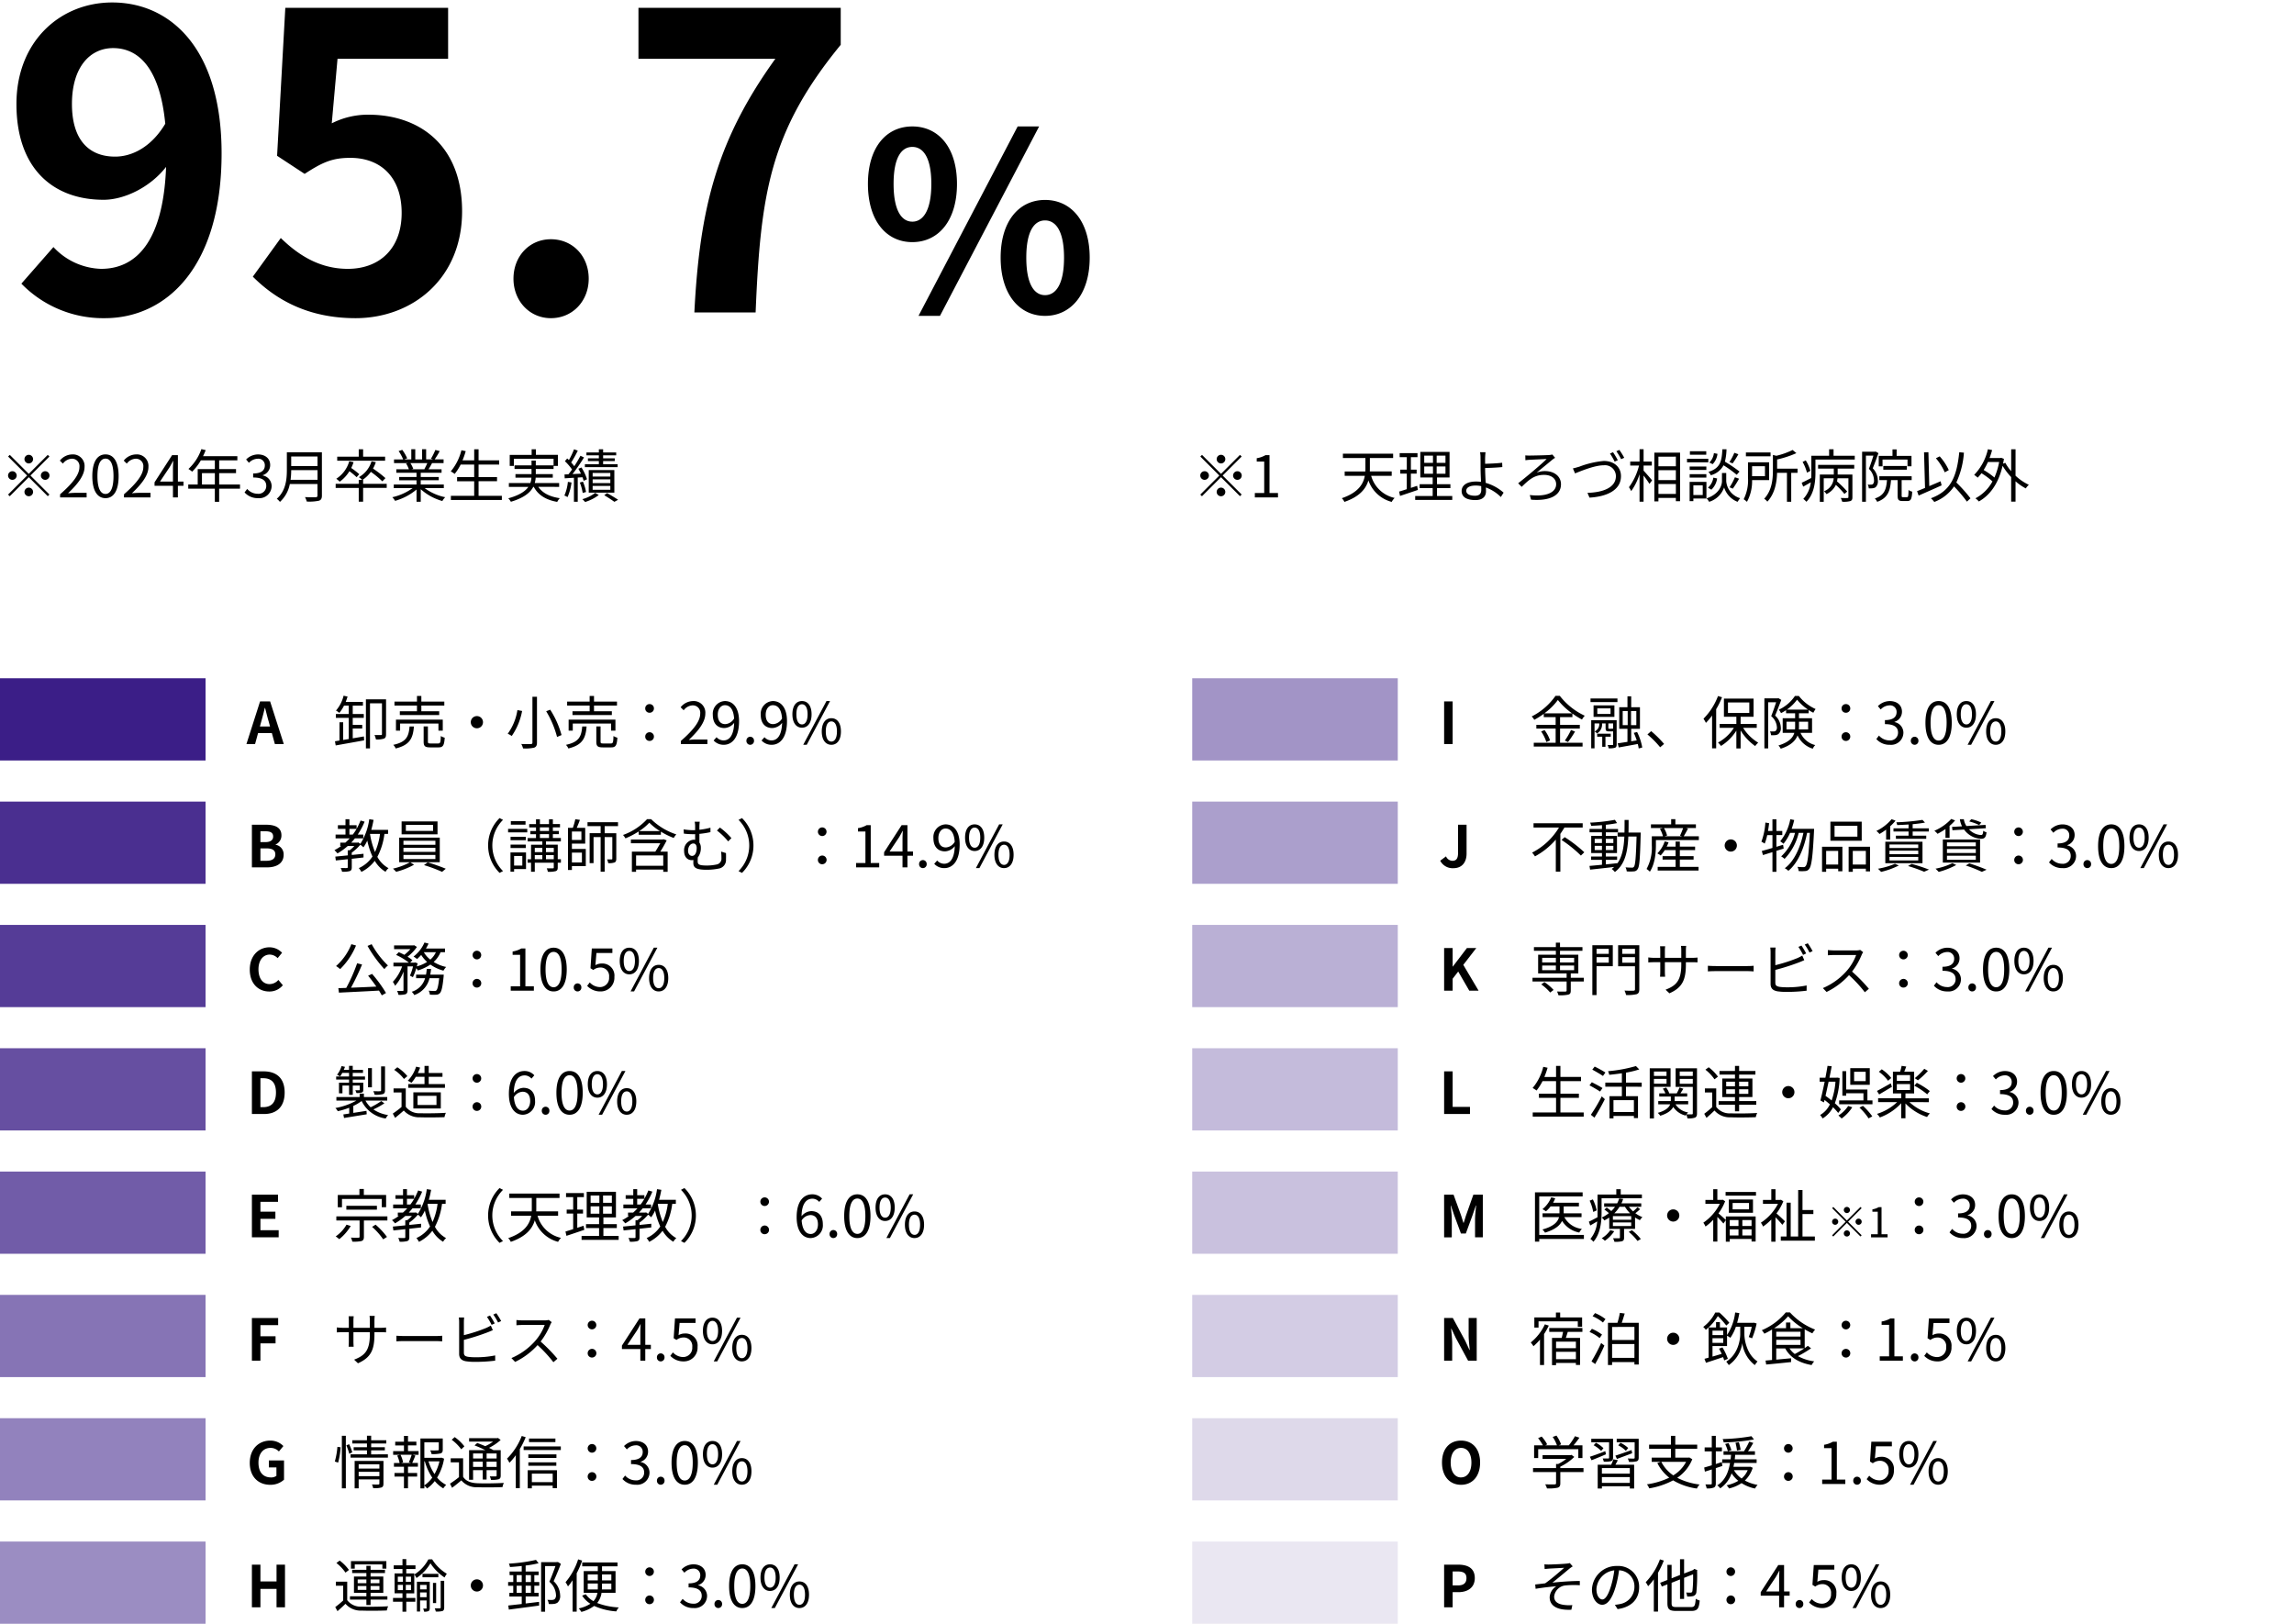
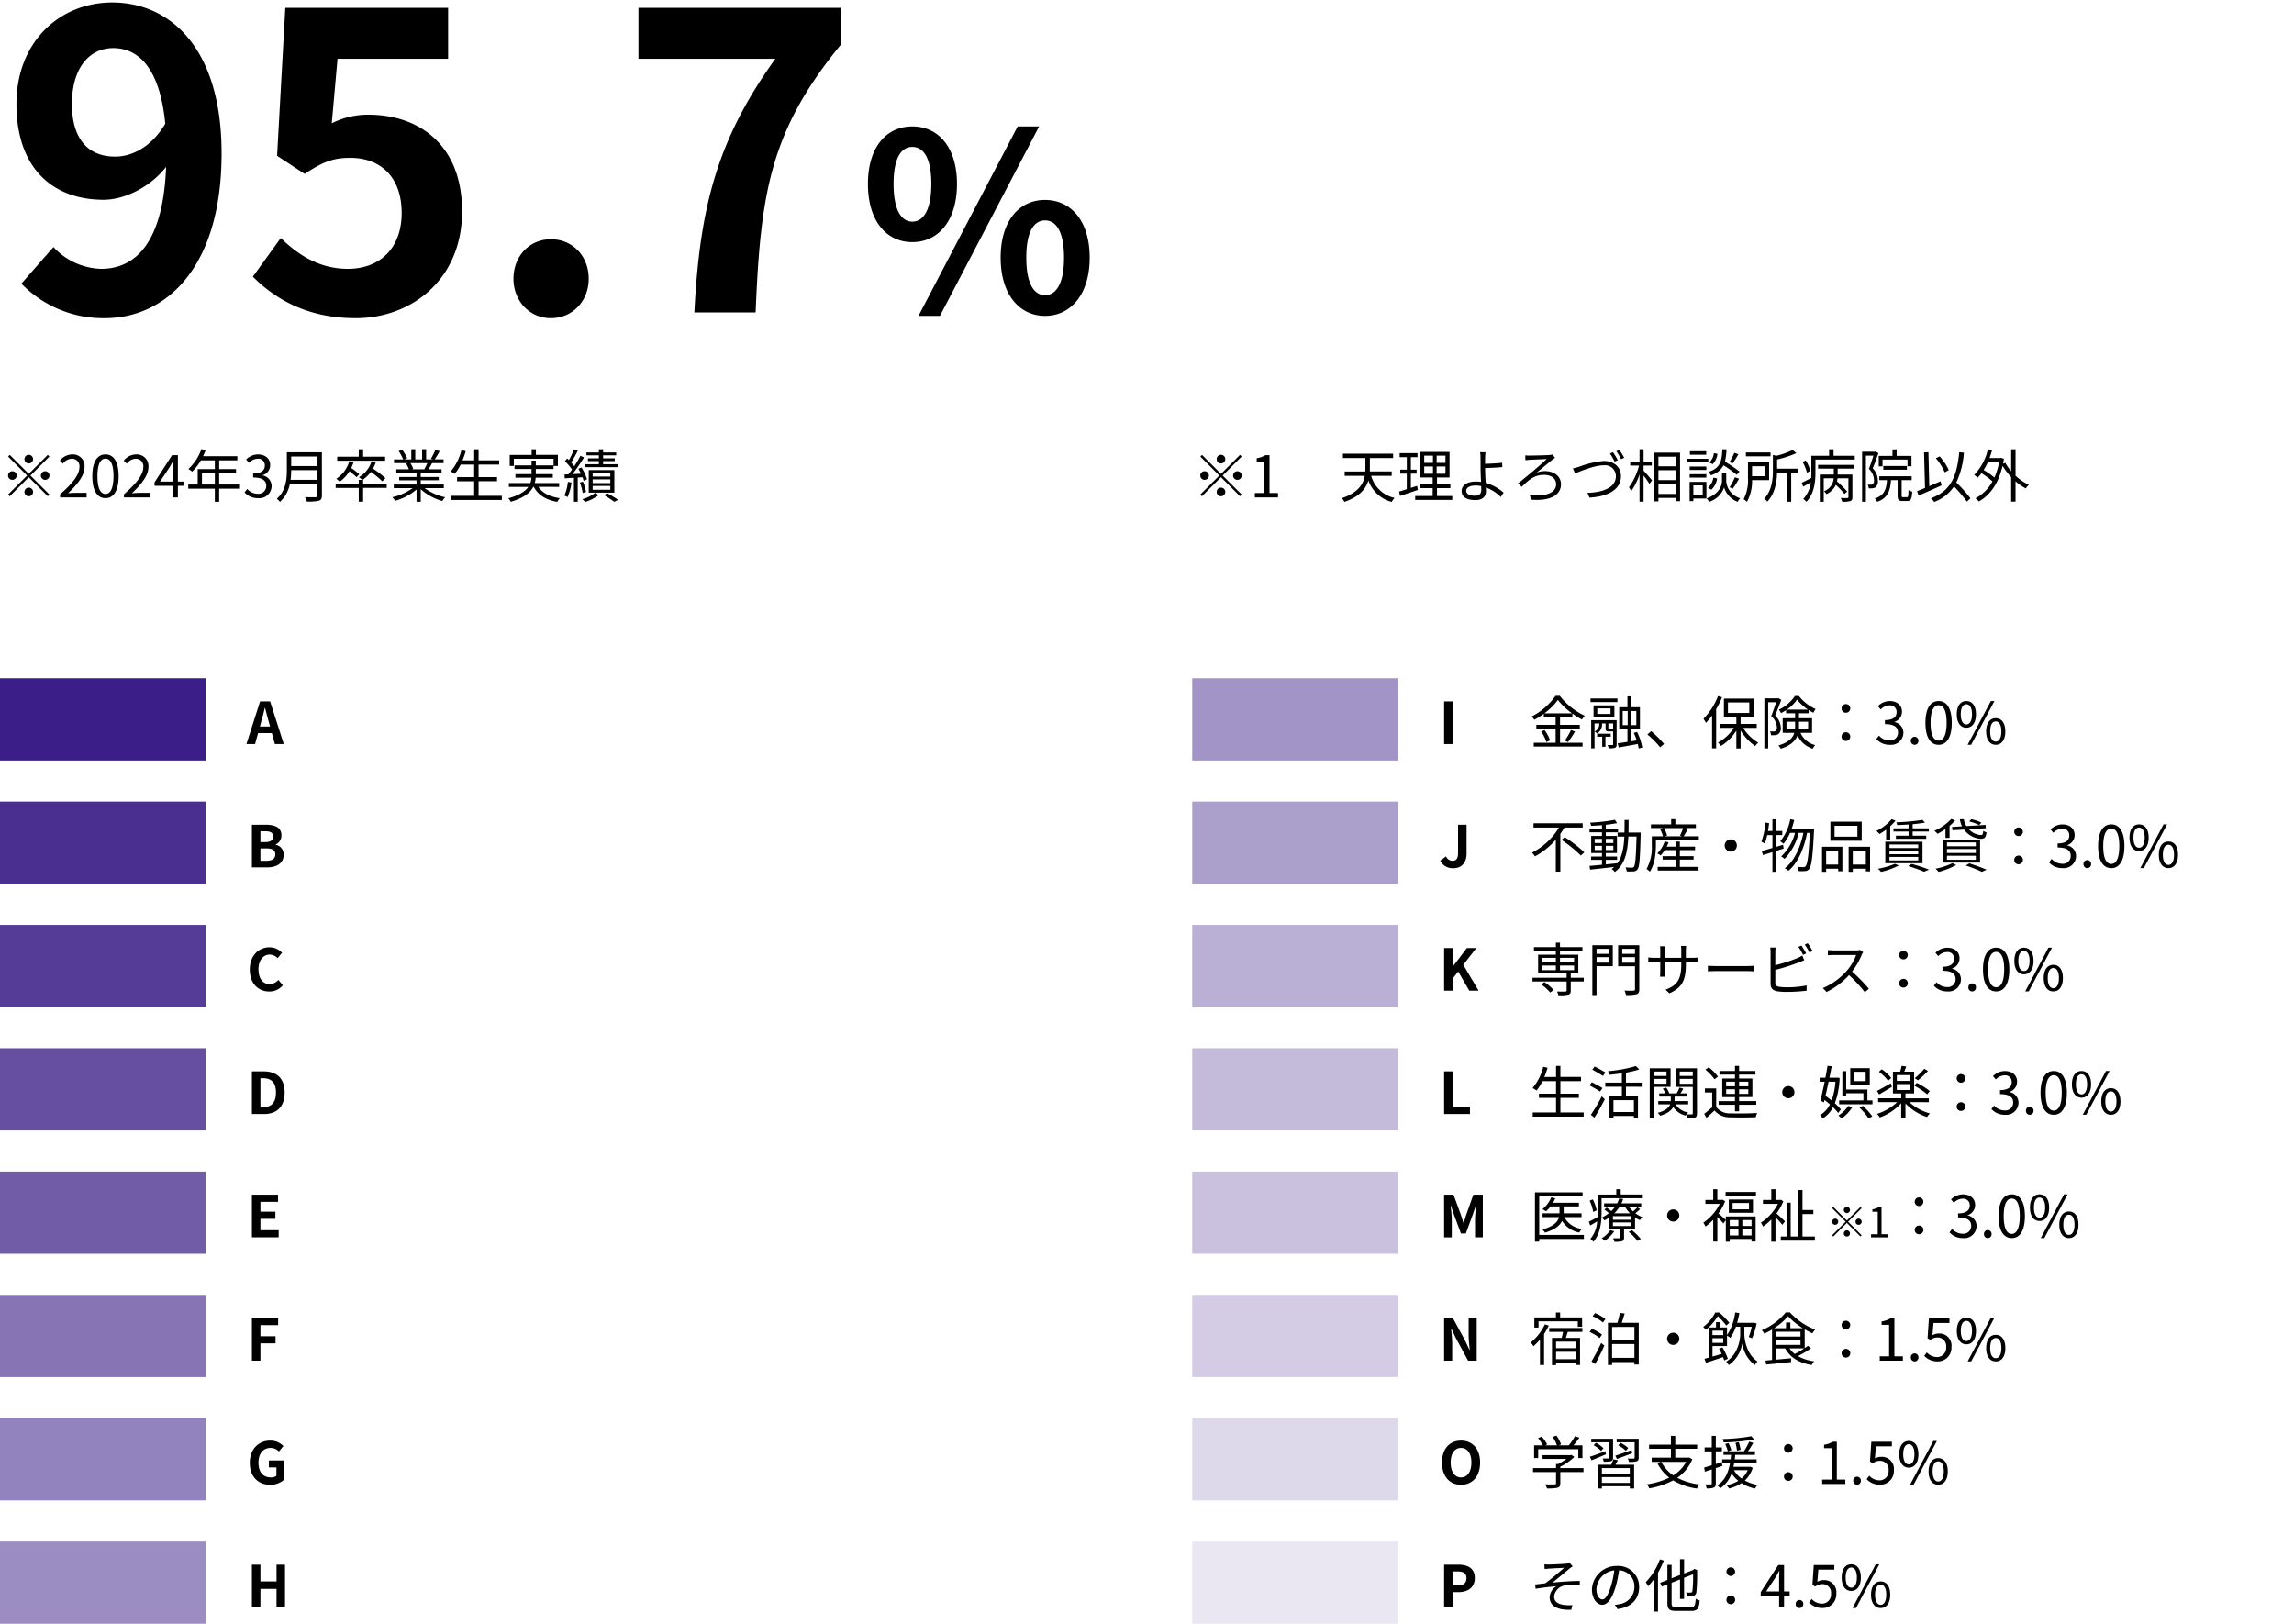
<svg xmlns="http://www.w3.org/2000/svg" width="558" height="395" viewBox="0 0 558 395">
  <defs>
    <clipPath id="clip-path">
      <rect id="マスク用" width="558" height="395" transform="translate(670 791)" fill="none" stroke="#707070" stroke-width="1" />
    </clipPath>
  </defs>
  <g id="_文学部実績2024凡例_--0906修正済み--" data-name="★文学部実績2024凡例 --0906修正済み--" transform="translate(-670 -791)">
    <g id="マスクグループ_319" data-name="マスクグループ 319" clip-path="url(#clip-path)">
      <path id="パス_50466" data-name="パス 50466" d="M7-8.26A1.058,1.058,0,0,0,8.05-9.31,1.058,1.058,0,0,0,7-10.36,1.058,1.058,0,0,0,5.95-9.31,1.058,1.058,0,0,0,7-8.26ZM7-5.726l-4.62-4.62-.406.406,4.62,4.62L1.96-.686l.406.406L7-4.914l4.62,4.62L12.026-.7,7.406-5.32l4.62-4.62-.406-.406ZM4.06-5.32A1.058,1.058,0,0,0,3.01-6.37,1.058,1.058,0,0,0,1.96-5.32,1.058,1.058,0,0,0,3.01-4.27,1.058,1.058,0,0,0,4.06-5.32Zm5.88,0a1.058,1.058,0,0,0,1.05,1.05,1.058,1.058,0,0,0,1.05-1.05,1.058,1.058,0,0,0-1.05-1.05A1.058,1.058,0,0,0,9.94-5.32ZM7-2.38A1.058,1.058,0,0,0,5.95-1.33,1.058,1.058,0,0,0,7-.28,1.058,1.058,0,0,0,8.05-1.33,1.058,1.058,0,0,0,7-2.38ZM14.616,0H21.07V-1.106H18.228c-.518,0-1.148.056-1.68.1,2.408-2.282,4.018-4.368,4.018-6.412a2.815,2.815,0,0,0-2.982-3.038A3.925,3.925,0,0,0,14.56-8.946l.742.728a2.874,2.874,0,0,1,2.128-1.19,1.8,1.8,0,0,1,1.89,2.03c0,1.764-1.484,3.808-4.7,6.622ZM25.662.182c1.946,0,3.192-1.778,3.192-5.348s-1.246-5.292-3.192-5.292-3.206,1.722-3.206,5.292S23.7.182,25.662.182Zm0-1.022c-1.176,0-1.96-1.3-1.96-4.326,0-3,.784-4.27,1.96-4.27s1.946,1.274,1.946,4.27C27.608-2.142,26.824-.84,25.662-.84ZM30.156,0H36.61V-1.106H33.768c-.518,0-1.148.056-1.68.1C34.5-3.29,36.106-5.376,36.106-7.42a2.815,2.815,0,0,0-2.982-3.038A3.925,3.925,0,0,0,30.1-8.946l.742.728a2.874,2.874,0,0,1,2.128-1.19,1.8,1.8,0,0,1,1.89,2.03c0,1.764-1.484,3.808-4.7,6.622ZM38.92-3.85l2.338-3.5c.294-.5.574-1.008.826-1.512h.056C42.112-8.33,42.07-7.5,42.07-7v3.15ZM42.07,0h1.2V-2.828h1.358V-3.85H43.274v-6.426H41.86L37.59-3.668v.84h4.48Zm7.056-3.136V-5.908h3.136v2.772Zm9.254,0H53.312V-5.908h4.1v-.98h-4.1V-9.016h4.424v-1.008H49.392c.224-.476.448-.98.644-1.47l-1.05-.252a11.847,11.847,0,0,1-3.15,4.83,6.444,6.444,0,0,1,.9.658A12.935,12.935,0,0,0,48.86-9.016h3.4v2.128H48.09v3.752h-2.3v1.008h6.468V1.078h1.05V-2.128H58.38Zm4.4,3.318a2.987,2.987,0,0,0,3.29-2.926,2.64,2.64,0,0,0-2.17-2.6V-5.4a2.563,2.563,0,0,0,1.82-2.478c0-1.624-1.26-2.576-2.982-2.576a4.109,4.109,0,0,0-2.87,1.232l.686.812a3,3,0,0,1,2.128-.994,1.575,1.575,0,0,1,1.736,1.624c0,1.106-.728,1.96-2.842,1.96v.98c2.366,0,3.192.826,3.192,2.044A1.892,1.892,0,0,1,62.678-.882,3.393,3.393,0,0,1,60.13-2.058l-.644.84A4.248,4.248,0,0,0,62.776.182Zm7.9-4.466a17.577,17.577,0,0,0,.154-2.352h6.4v2.352Zm6.552-5.67V-7.63h-6.4V-9.954ZM78.3-10.976H69.776v4.284c0,2.226-.224,5.068-2.45,7.028a3.94,3.94,0,0,1,.77.756A7.9,7.9,0,0,0,70.5-3.262h6.72v2.8c0,.308-.112.406-.434.42s-1.442.014-2.6-.028a4.966,4.966,0,0,1,.434,1.078,11.258,11.258,0,0,0,2.954-.2c.518-.168.728-.532.728-1.26ZM93.674-9.912H88.326V-11.7H87.262v1.792H82.026v.98H93.674Zm-6.286,4.27a17.218,17.218,0,0,0-1.96-1.512A9.049,9.049,0,0,0,86-8.568l-1.05-.224A7.468,7.468,0,0,1,81.8-4.536a8.636,8.636,0,0,1,.84.714A8.783,8.783,0,0,0,84.994-6.37a16.53,16.53,0,0,1,1.75,1.456ZM94.066-3.3h-5.74V-4.27h-.112a8.23,8.23,0,0,0,2-1.946A22.962,22.962,0,0,1,93-3.906l.756-.784a27.641,27.641,0,0,0-3.024-2.324,8.7,8.7,0,0,0,.686-1.554l-1.05-.21A6.615,6.615,0,0,1,87.3-4.928a4.8,4.8,0,0,1,.77.658h-.812V-3.3H81.648v.994h5.614V1.05h1.064V-2.31h5.74Zm9.87-5.04a12.8,12.8,0,0,1-.714,1.456l.14.042h-3.29l.448-.1a5.931,5.931,0,0,0-.7-1.4Zm4.018,6.09v-.882H102.34V-4.172h4.382v-.8H102.34V-5.992h5.068v-.854H104.23c.28-.42.588-.966.868-1.5h2.8v-.9h-2.17a19.575,19.575,0,0,0,1.232-2.016l-1.064-.28a15.883,15.883,0,0,1-1.064,2.128l.518.168h-1.694v-2.478h-.98V-9.24H101.01v-2.478h-.966V-9.24H98.322l.714-.266a9.65,9.65,0,0,0-1.19-2.058l-.882.294A10.913,10.913,0,0,1,98.07-9.24H95.844v.9H99.26l-.49.1a5.878,5.878,0,0,1,.686,1.4H96.4v.854h4.914V-4.97H97.1v.8h4.214v1.036h-5.53v.882h4.578A13.493,13.493,0,0,1,95.424-.042,4.458,4.458,0,0,1,96.1.84a14.069,14.069,0,0,0,5.222-2.758V1.064h1.022V-1.988A13.217,13.217,0,0,0,107.6.882a3.743,3.743,0,0,1,.7-.924,12.809,12.809,0,0,1-5-2.212ZM116.41-.378V-3.934H120.9V-4.942H116.41V-7.994h5.012V-9.016H116.41V-11.7h-1.064v2.688H112.5a19.218,19.218,0,0,0,.784-2.24l-1.05-.224a12.762,12.762,0,0,1-2.59,5.152,6.97,6.97,0,0,1,.952.616,12.561,12.561,0,0,0,1.456-2.282h3.29v3.052h-4.158v1.008h4.158V-.378h-5.67V.63h12.4V-.378Zm19.6-2.184v-.924h-5.936A6.166,6.166,0,0,0,130.3-4.8h4.158V-5.67h-4.13V-6.916h4.326v-.742h1.05v-2.688h-5.348V-11.7h-1.036v1.358h-5.334v2.688h1.008v-1.75h9.66V-7.8h-4.326V-8.96H129.29V-7.8h-4.13v.882h4.13V-5.67h-3.906V-4.8h3.878A4.4,4.4,0,0,1,129-3.486h-5.222v.924h4.746c-.728,1.05-2.156,2.03-4.886,2.786a4.109,4.109,0,0,1,.63.84c3.192-.952,4.718-2.24,5.446-3.626h.126c1.064,2,2.968,3.178,5.7,3.654a3.981,3.981,0,0,1,.63-.9c-2.436-.35-4.228-1.26-5.222-2.758Zm14.224-5.516h-3.528v-.756h2.828v-.672h-2.828v-.728h3.178v-.7h-3.178v-.77H145.67v.77h-3.024v.7h3.024v.728h-2.66v.672h2.66v.756h-3.4v.714h7.966ZM144.158-2.8h4.3v.938h-4.3Zm0-1.582h4.3v.91h-4.3Zm0-1.568h4.3v.882h-4.3Zm5.278,4.788V-6.65h-6.23v5.488Zm-11.3-2.618a10.933,10.933,0,0,1-.854,3.332,3.578,3.578,0,0,1,.77.378,12.817,12.817,0,0,0,.966-3.556ZM141.68-4.9a5.6,5.6,0,0,1,.28.868l.826-.378a12.383,12.383,0,0,0-1.344-2.87l-.756.308c.21.364.434.784.63,1.2l-2.058.1a46.3,46.3,0,0,0,2.8-4.046l-.868-.406a28.928,28.928,0,0,1-1.5,2.534,9.911,9.911,0,0,0-.756-.9,26.428,26.428,0,0,0,1.61-2.884l-.91-.336a20.222,20.222,0,0,1-1.246,2.632c-.14-.14-.28-.266-.42-.392l-.56.658a12.641,12.641,0,0,1,1.736,2.03c-.294.42-.588.812-.868,1.162l-.966.042.056.938c.658-.042,1.428-.084,2.24-.14V1.064h.924V-4.83Zm.868,3.584a11.04,11.04,0,0,0-.756-2.52l-.756.224a11.205,11.205,0,0,1,.7,2.534Zm2.226.224A9.153,9.153,0,0,1,141.652.434a6.179,6.179,0,0,1,.672.686,10.752,10.752,0,0,0,3.318-1.694Zm2.2.56c.9.532,1.9,1.19,2.464,1.61l.91-.5c-.658-.448-1.736-1.092-2.674-1.624Z" transform="translate(670 912)" />
      <path id="パス_50465" data-name="パス 50465" d="M17.5-50.7c0-9.1,4.5-13.6,10-13.6,6.3,0,11.4,5,12.7,18.4-3.4,5.7-8.1,8-12.2,8C21.6-37.9,17.5-42,17.5-50.7Zm8,52.1c14.7,0,28.4-12.1,28.4-40.1,0-25.7-12.6-36.7-26.6-36.7C14.6-75.4,4-65.9,4-50.7,4-35,12.9-27.4,25.2-27.4c5,0,11.3-3,15.2-8-.7,18.5-7.5,24.8-15.8,24.8A16.422,16.422,0,0,1,13-15.9L5.2-7A27.755,27.755,0,0,0,25.5,1.4Zm61,0c13.7,0,25.9-9.5,25.9-26,0-16.1-10.4-23.5-22.8-23.5A19.436,19.436,0,0,0,80.7-46l1.4-15.7H109V-74.1H69.4l-2,36,6.7,4.4c4.3-2.8,6.7-3.9,11.1-3.9,7.5,0,12.5,4.8,12.5,13.4,0,8.7-5.4,13.6-13.1,13.6-6.9,0-12.1-3.4-16.3-7.5L61.5-8.7C67-3.2,74.8,1.4,86.5,1.4Zm47.5,0c5.3,0,9.2-4.2,9.2-9.6,0-5.5-3.9-9.6-9.2-9.6-5.2,0-9.1,4.1-9.1,9.6C124.9-2.8,128.8,1.4,134,1.4ZM168.9,0h14.9c1.2-29,3.5-44.1,20.7-65.1v-9H155.3v12.4h33.3C174.5-42.1,170.2-25.7,168.9,0Zm53.02-17.1c6.36,0,10.86-5.22,10.86-14.16,0-8.88-4.5-13.98-10.86-13.98s-10.8,5.1-10.8,13.98C211.12-22.32,215.56-17.1,221.92-17.1Zm0-4.98c-2.58,0-4.56-2.64-4.56-9.18s1.98-9,4.56-9,4.62,2.46,4.62,9S224.5-22.08,221.92-22.08ZM223.42.84h5.22l24.12-46.08h-5.22Zm30.78,0c6.3,0,10.86-5.28,10.86-14.16,0-8.94-4.56-14.04-10.86-14.04s-10.8,5.1-10.8,14.04C243.4-4.44,247.9.84,254.2.84Zm0-5.04c-2.58,0-4.56-2.58-4.56-9.12s1.98-9.06,4.56-9.06,4.62,2.52,4.62,9.06S256.78-4.2,254.2-4.2Z" transform="translate(670 867)" />
-       <path id="パス_50464" data-name="パス 50464" d="M4.8-3.78h2.31v-.882H4.8V-6.37H7.49v-.938H4.8v-2.03H7.28v-.91H3.094c.168-.42.322-.868.448-1.3l-.966-.21A8.59,8.59,0,0,1,.728-8.148a4.424,4.424,0,0,1,.812.574A9.333,9.333,0,0,0,2.674-9.338H3.822v2.03H.7v.938H3.822v5.152L2.478-.994v-4.3h-.9V-.854L.476-.672.658.336C2.478.014,5.11-.448,7.574-.9l-.056-.952c-.9.154-1.82.322-2.716.462Zm8.106-7.1h-4.9V1.05H9V-9.912h2.912V-2.45c0,.21-.056.266-.252.266s-.854.014-1.568-.014a4.2,4.2,0,0,1,.35,1.078,5.322,5.322,0,0,0,1.96-.2c.42-.2.5-.518.5-1.12Zm7.518,2.9H16.254v.924H25.83V-7.98H21.49V-9.366h5.586v-.966H21.49V-11.7H20.426v1.372H14.952v.966h5.474ZM26.7-3.262V-5.936H15.316v2.674h1.008V-4.984h9.324v1.722ZM18.62-4.27c-.2,2.422-.756,3.78-3.962,4.466a2.565,2.565,0,0,1,.588.882c3.472-.854,4.2-2.506,4.438-5.348ZM23.73-.14c-.546,0-.644-.07-.644-.448v-3.7H22.05v3.71C22.05.5,22.372.812,23.632.812h2.044c1.092,0,1.372-.476,1.5-2.352a3.616,3.616,0,0,1-.952-.406C26.18-.378,26.1-.14,25.578-.14ZM35-6.8A1.476,1.476,0,0,0,33.516-5.32,1.476,1.476,0,0,0,35-3.836,1.476,1.476,0,0,0,36.484-5.32,1.476,1.476,0,0,0,35-6.8Zm13.51-4.7V-.378C48.51-.1,48.4,0,48.1,0c-.266.014-1.274.028-2.3-.014a4.966,4.966,0,0,1,.434,1.078A9.716,9.716,0,0,0,48.916.882c.49-.182.7-.49.7-1.26v-11.13ZM51.856-7.98A23.663,23.663,0,0,1,54.5-1.722l1.092-.462a22.26,22.26,0,0,0-2.758-6.174Zm-7-.28A13.119,13.119,0,0,1,42.5-2.506a5.624,5.624,0,0,1,.98.546A15.7,15.7,0,0,0,46-8.05Zm17.57.28H58.254v.924H67.83V-7.98H63.49V-9.366h5.586v-.966H63.49V-11.7H62.426v1.372H56.952v.966h5.474ZM68.7-3.262V-5.936H57.316v2.674h1.008V-4.984h9.324v1.722ZM60.62-4.27c-.2,2.422-.756,3.78-3.962,4.466a2.565,2.565,0,0,1,.588.882c3.472-.854,4.2-2.506,4.438-5.348ZM65.73-.14c-.546,0-.644-.07-.644-.448v-3.7H64.05v3.71C64.05.5,64.372.812,65.632.812h2.044c1.092,0,1.372-.476,1.5-2.352a3.616,3.616,0,0,1-.952-.406C68.18-.378,68.1-.14,67.578-.14ZM77-7.616a1.034,1.034,0,0,0,1.064-1.05A1.034,1.034,0,0,0,77-9.716a1.022,1.022,0,0,0-1.05,1.05A1.022,1.022,0,0,0,77-7.616Zm0,6.86a1.042,1.042,0,0,0,1.064-1.05A1.046,1.046,0,0,0,77-2.87a1.034,1.034,0,0,0-1.05,1.064A1.031,1.031,0,0,0,77-.756ZM84.616,0H91.07V-1.106H88.228c-.518,0-1.148.056-1.68.1,2.408-2.282,4.018-4.368,4.018-6.412a2.815,2.815,0,0,0-2.982-3.038A3.925,3.925,0,0,0,84.56-8.946l.742.728a2.874,2.874,0,0,1,2.128-1.19,1.8,1.8,0,0,1,1.89,2.03c0,1.764-1.484,3.808-4.7,6.622ZM93.59-7.126c0-1.4.756-2.324,1.736-2.324,1.316,0,2.1,1.12,2.24,3.234a2.69,2.69,0,0,1-2.142,1.372C94.206-4.844,93.59-5.74,93.59-7.126ZM95.046.182c1.932,0,3.724-1.6,3.724-5.754,0-3.262-1.47-4.886-3.444-4.886a3.081,3.081,0,0,0-2.94,3.332c0,2.128,1.12,3.234,2.828,3.234a3.193,3.193,0,0,0,2.366-1.26c-.1,3.178-1.246,4.27-2.576,4.27A2.264,2.264,0,0,1,93.3-1.666l-.714.8A3.265,3.265,0,0,0,95.046.182Zm6.44,0a.925.925,0,0,0,.924-.966.941.941,0,0,0-.924-.994.941.941,0,0,0-.924.994A.925.925,0,0,0,101.486.182Zm3.766-7.308c0-1.4.756-2.324,1.736-2.324,1.316,0,2.1,1.12,2.24,3.234a2.69,2.69,0,0,1-2.142,1.372C105.868-4.844,105.252-5.74,105.252-7.126ZM106.708.182c1.932,0,3.724-1.6,3.724-5.754,0-3.262-1.47-4.886-3.444-4.886a3.081,3.081,0,0,0-2.94,3.332c0,2.128,1.12,3.234,2.828,3.234a3.193,3.193,0,0,0,2.366-1.26c-.1,3.178-1.246,4.27-2.576,4.27a2.264,2.264,0,0,1-1.708-.784l-.714.8A3.265,3.265,0,0,0,106.708.182Zm7.364-4.158c1.414,0,2.338-1.19,2.338-3.262s-.924-3.22-2.338-3.22-2.324,1.162-2.324,3.22S112.672-3.976,114.072-3.976Zm0-.8c-.8,0-1.358-.826-1.358-2.464s.56-2.436,1.358-2.436,1.372.8,1.372,2.436S114.884-4.774,114.072-4.774ZM114.38.182h.854l5.67-10.64h-.868Zm6.846,0c1.4,0,2.324-1.176,2.324-3.248s-.924-3.22-2.324-3.22-2.338,1.162-2.338,3.22S119.826.182,121.226.182Zm0-.784c-.812,0-1.358-.826-1.358-2.464s.546-2.436,1.358-2.436,1.358.8,1.358,2.436S122.024-.6,121.226-.6ZM9,21.852h2.436a15.484,15.484,0,0,1-1.218,4.424A19.338,19.338,0,0,1,9,21.866ZM3.99,22.02V20.634H5.74a11.924,11.924,0,0,1-.924,1.386Zm9.408-.168v-.98H9.31c.224-.77.406-1.6.56-2.422l-1.05-.168a14.848,14.848,0,0,1-2.17,6.006l-.5-.364-.182.056H4.438c.308-.336.6-.672.9-1.036h2.03V22.02H6.02a17.121,17.121,0,0,0,1.666-3.136l-.98-.28A14.885,14.885,0,0,1,5.74,20.62v-.868H3.99v-1.47H3.038v1.47H1.19v.882H3.038V22.02H.63v.924H4.06A12.222,12.222,0,0,1,3.01,23.98H1.764v.826h.224A12.24,12.24,0,0,1,.35,25.814a7.729,7.729,0,0,1,.742.784,14.773,14.773,0,0,0,2.492-1.792h1.61a8.081,8.081,0,0,1-1.148,1.036H3.584v1.246c-1.148.112-2.2.224-3.024.294l.126.938c.826-.084,1.82-.182,2.9-.308v1.946c0,.154-.056.2-.238.21s-.784,0-1.484-.014a2.873,2.873,0,0,1,.336.91,6.32,6.32,0,0,0,1.876-.154c.378-.154.49-.42.49-.952V27.914l2.856-.322v-.9c-.952.1-1.918.2-2.856.294v-.574A11.359,11.359,0,0,0,6.65,24.484a5.841,5.841,0,0,1,.742.644,9.156,9.156,0,0,0,.952-1.638A18.268,18.268,0,0,0,9.6,27.368a7.836,7.836,0,0,1-3.318,2.814,4.251,4.251,0,0,1,.616.924,9.312,9.312,0,0,0,3.262-2.7,7.5,7.5,0,0,0,2.618,2.674,3.144,3.144,0,0,1,.728-.882,6.784,6.784,0,0,1-2.716-2.758,16.314,16.314,0,0,0,1.722-5.586Zm10.948-.728H17.724V19.668h6.622Zm1.078-2.3H16.688v3.136h8.736Zm-8.288,8.148h7.77v1.008h-7.77Zm0-1.722h7.77v.98h-7.77Zm0-1.722h7.77v.98h-7.77Zm8.834,5.222V22.762H16.1v5.992h2.618a15.087,15.087,0,0,1-4.13,1.554,7.986,7.986,0,0,1,.77.77,17.771,17.771,0,0,0,4.354-1.722l-.938-.6Zm-3.836.7a36.747,36.747,0,0,1,4.4,1.638l.9-.756c-1.092-.448-2.954-1.134-4.4-1.554Zm15.6-4.774a9.3,9.3,0,0,0,2.786,6.664l.84-.434a8.755,8.755,0,0,1,0-12.46l-.84-.434A9.3,9.3,0,0,0,37.73,24.68Zm9.1-5.908H43.26v.84h3.57Zm-.784,8.456v2.338h-2V27.228Zm.9-.854h-3.78V31.05h.882v-.63h2.9ZM43.19,25.3h3.7V24.47h-3.7Zm3.7-2.73h-3.7v.826h3.7Zm-4.3-1.078H47.25v-.854H42.588ZM51.8,28.026V27.018h1.9v1.008Zm-2.716-1.008h1.834v1.008H49.084Zm1.834-1.75V26.29H49.084V25.268Zm2.786,0V26.29H51.8V25.268ZM50.33,21.922h2.212v.938H50.33Zm0-1.652h2.212v.882H50.33Zm5.11,7.756h-.77V24.484H51.8v-.8h3.626V22.86H53.48v-.938h1.456v-.77H53.48V20.27h1.736v-.8H53.48V18.3h-.938v1.176H50.33V18.3h-.952v1.176H47.726v.8h1.652v.882H48.006v.77h1.372v.938h-2.03v.826h3.57v.8H48.174v3.542h-.84v.84h.84v2.2h.91v-2.2H53.7v1.148c0,.168-.042.21-.238.21-.168.014-.8.014-1.47,0a3.66,3.66,0,0,1,.266.84,6.374,6.374,0,0,0,1.918-.154c.378-.14.49-.392.49-.882V28.866h.77Zm5.11-1.61V28.81H58.114V26.416Zm-.126-5.138v2.058h-2.31V21.278Zm-2.31,2.94h3.234V20.382H59.29c.252-.574.546-1.3.77-1.932l-1.12-.168a15.929,15.929,0,0,1-.6,2.1H57.162V30.644h.952v-.938h3.374V25.52H58.114Zm11.214-4.256v-.938h-7.42v.938H65.1v1.722H62.426v7.294h.952V22.636H65.1V31.05h.98V22.636h1.862v5.236c0,.14-.042.2-.2.2s-.574,0-1.078-.014a3.6,3.6,0,0,1,.28.91A3.956,3.956,0,0,0,68.5,28.8c.322-.154.406-.448.406-.91v-6.2H66.08V19.962Zm11,9.646H73.724V27.1h6.608Zm.056-6.454-.2.07H72.464v.91h7.154c-.364.644-.812,1.414-1.218,2.044H72.7v4.9h1.022v-.546h6.608v.546H81.4v-4.9H79.618c.546-.868,1.12-1.876,1.554-2.744ZM74.48,21.18a13.075,13.075,0,0,0,2.464-2.044,13.375,13.375,0,0,0,2.6,2.044ZM76.4,18.268a14.515,14.515,0,0,1-5.852,3.85,4.487,4.487,0,0,1,.588.826,20.059,20.059,0,0,0,3.22-1.68v.8h5.4v-.756a18.406,18.406,0,0,0,3.122,1.54,4.73,4.73,0,0,1,.63-.868,15.741,15.741,0,0,1-6.132-3.71Zm12.81.63H87.976a5.5,5.5,0,0,1,.112,1.33v.714c-.2.014-.392.014-.588.014a14.511,14.511,0,0,1-2.212-.2l.056,1.036a19.508,19.508,0,0,0,2.226.14c.168,0,.336,0,.518-.014v1.386a2.982,2.982,0,0,0-.378-.028,2.538,2.538,0,0,0-2.3,2.758c0,1.624,1.022,2.212,1.806,2.212a2.317,2.317,0,0,0,.448-.042c-.014.224-.014.448-.014.672,0,1.05.406,1.708,3.22,1.708a14.207,14.207,0,0,0,2.9-.28,2.1,2.1,0,0,0,1.82-2.268c.028-.574.014-.938,0-1.512l-1.19-.364a11.981,11.981,0,0,1,.084,1.582A1.429,1.429,0,0,1,93.324,29.3a11.272,11.272,0,0,1-2.38.252c-2.03,0-2.24-.308-2.24-1.078,0-.252.014-.588.028-.882a3.678,3.678,0,0,0,.742-2.38,2.18,2.18,0,0,0-.35-1.246V21.852a22.316,22.316,0,0,0,2.688-.42V20.354a18.143,18.143,0,0,1-2.688.5v-.63A10.412,10.412,0,0,1,89.208,18.9Zm4.9,1.414-.714.728a16.669,16.669,0,0,1,2.73,2.646l.784-.8A16.273,16.273,0,0,0,94.108,20.312Zm-6.776,6.9c-.5,0-.966-.448-.966-1.232,0-1.05.588-1.792,1.288-1.792.49,0,.812.406.812,1.078C88.466,26.206,88.172,27.214,87.332,27.214ZM102.27,24.68a9.3,9.3,0,0,0-2.786-6.664l-.84.434a8.755,8.755,0,0,1,0,12.46l.84.434A9.3,9.3,0,0,0,102.27,24.68Zm16.73-2.3a1.05,1.05,0,1,0,0-2.1,1.05,1.05,0,1,0,0,2.1Zm0,6.86a1.057,1.057,0,1,0-1.05-1.05A1.031,1.031,0,0,0,119,29.244Zm8.232.756h5.628V28.936H130.8V19.724h-.98a6.182,6.182,0,0,1-2.128.742v.812h1.82v7.658h-2.282Zm8.148-3.85,2.338-3.5c.294-.5.574-1.008.826-1.512h.056c-.028.532-.07,1.358-.07,1.862v3.15ZM138.53,30h1.2V27.172h1.358V26.15h-1.358V19.724H138.32l-4.27,6.608v.84h4.48Zm4.956.182a.925.925,0,0,0,.924-.966.926.926,0,1,0-1.848,0A.925.925,0,0,0,143.486,30.182Zm3.766-7.308c0-1.4.756-2.324,1.736-2.324,1.316,0,2.1,1.12,2.24,3.234a2.69,2.69,0,0,1-2.142,1.372C147.868,25.156,147.252,24.26,147.252,22.874Zm1.456,7.308c1.932,0,3.724-1.6,3.724-5.754,0-3.262-1.47-4.886-3.444-4.886a3.081,3.081,0,0,0-2.94,3.332c0,2.128,1.12,3.234,2.828,3.234a3.193,3.193,0,0,0,2.366-1.26c-.1,3.178-1.246,4.27-2.576,4.27a2.264,2.264,0,0,1-1.708-.784l-.714.8A3.265,3.265,0,0,0,148.708,30.182Zm7.364-4.158c1.414,0,2.338-1.19,2.338-3.262s-.924-3.22-2.338-3.22-2.324,1.162-2.324,3.22S154.672,26.024,156.072,26.024Zm0-.8c-.8,0-1.358-.826-1.358-2.464s.56-2.436,1.358-2.436,1.372.8,1.372,2.436S156.884,25.226,156.072,25.226Zm.308,4.956h.854l5.67-10.64h-.868Zm6.846,0c1.4,0,2.324-1.176,2.324-3.248s-.924-3.22-2.324-3.22-2.338,1.162-2.338,3.22S161.826,30.182,163.226,30.182Zm0-.784c-.812,0-1.358-.826-1.358-2.464s.546-2.436,1.358-2.436,1.358.8,1.358,2.436S164.024,29.4,163.226,29.4ZM4.466,48.688a13.815,13.815,0,0,1-3.724,5.32,6.8,6.8,0,0,1,.994.742A17.163,17.163,0,0,0,5.6,49.01ZM8.54,56.36c.658.784,1.372,1.736,2,2.646-2.114.1-4.27.2-6.16.266A59.784,59.784,0,0,0,7.07,53.63l-1.2-.294A41.285,41.285,0,0,1,3.22,59.328c-.7.014-1.344.042-1.918.056l.14,1.092c2.492-.126,6.216-.294,9.744-.5.266.42.5.826.686,1.162l1.022-.574a31.3,31.3,0,0,0-3.388-4.648ZM8.4,49.108a29.9,29.9,0,0,0,4.1,5.642,4.711,4.711,0,0,1,.868-.882,21.637,21.637,0,0,1-3.962-5.18Zm16.632,1.526a5.256,5.256,0,0,1-1.358,1.806,6.212,6.212,0,0,1-1.582-1.806Zm-5.6,6.076a12.122,12.122,0,0,0,.826-2.184,3.916,3.916,0,0,1,.378.546,10.942,10.942,0,0,0,3.052-1.428,10.049,10.049,0,0,0,3.178,1.484,4.616,4.616,0,0,1,.658-.9,9.285,9.285,0,0,1-3.038-1.218,6.5,6.5,0,0,0,1.68-2.38h1.078v-.882H22.6a11.111,11.111,0,0,0,.644-1.2l-.994-.266a8.6,8.6,0,0,1-2.66,3.416,6.606,6.606,0,0,1,.854.6,11.169,11.169,0,0,0,1.008-.994,7.984,7.984,0,0,0,1.442,1.708,9.276,9.276,0,0,1-2.506,1.078c.07-.252.14-.5.21-.742l-.63-.224-.154.056H18.774l.532-.6a8.042,8.042,0,0,0-1.176-.84,10.481,10.481,0,0,0,2.282-2.38l-.672-.42-.182.042h-4.7v.91h3.962a9.848,9.848,0,0,1-1.47,1.386c-.448-.238-.924-.462-1.358-.644l-.644.672a14.288,14.288,0,0,1,3.108,1.876H14.7v.91h2.114a10.549,10.549,0,0,1-2.254,3.752,5.507,5.507,0,0,1,.546.966,11.212,11.212,0,0,0,2.044-3.444V59.86c0,.154-.056.2-.224.21s-.728,0-1.33-.014a3.823,3.823,0,0,1,.322.952,5.494,5.494,0,0,0,1.75-.154c.35-.182.462-.462.462-.994V54.092h1.344a14.592,14.592,0,0,1-.756,2.254Zm4.228-.616c.084-.448.154-.91.2-1.386h-1.05c-.042.476-.1.938-.182,1.386H20.216v.868H22.4a4.8,4.8,0,0,1-3.248,3.3,3.383,3.383,0,0,1,.616.8,5.68,5.68,0,0,0,3.71-4.1H25.83c-.21,1.918-.42,2.7-.686,2.968a.592.592,0,0,1-.476.14c-.224,0-.784-.014-1.386-.07a2.722,2.722,0,0,1,.28.966,14.8,14.8,0,0,0,1.554.014,1.263,1.263,0,0,0,.868-.364c.406-.406.672-1.47.924-4.074.014-.168.028-.448.028-.448ZM35,52.384a1.05,1.05,0,1,0,0-2.1,1.05,1.05,0,1,0,0,2.1Zm0,6.86a1.057,1.057,0,1,0-1.05-1.05A1.031,1.031,0,0,0,35,59.244ZM43.232,60H48.86V58.936H46.8V49.724h-.98a6.182,6.182,0,0,1-2.128.742v.812h1.82v7.658H43.232Zm10.43.182c1.946,0,3.192-1.778,3.192-5.348s-1.246-5.292-3.192-5.292-3.206,1.722-3.206,5.292S51.7,60.182,53.662,60.182Zm0-1.022c-1.176,0-1.96-1.3-1.96-4.326,0-3,.784-4.27,1.96-4.27s1.946,1.274,1.946,4.27C55.608,57.858,54.824,59.16,53.662,59.16Zm5.824,1.022a.925.925,0,0,0,.924-.966.926.926,0,1,0-1.848,0A.925.925,0,0,0,59.486,60.182Zm5.6,0a3.333,3.333,0,0,0,3.36-3.528,2.929,2.929,0,0,0-3.094-3.262,2.984,2.984,0,0,0-1.526.406l.252-2.968h3.878V49.724h-5l-.322,4.816.686.42a2.792,2.792,0,0,1,1.708-.6A2.077,2.077,0,0,1,67.158,56.7a2.218,2.218,0,0,1-2.184,2.422,3.376,3.376,0,0,1-2.52-1.134l-.63.84A4.36,4.36,0,0,0,65.086,60.182Zm6.986-4.158c1.414,0,2.338-1.19,2.338-3.262s-.924-3.22-2.338-3.22-2.324,1.162-2.324,3.22S70.672,56.024,72.072,56.024Zm0-.8c-.8,0-1.358-.826-1.358-2.464s.56-2.436,1.358-2.436,1.372.8,1.372,2.436S72.884,55.226,72.072,55.226Zm.308,4.956h.854l5.67-10.64h-.868Zm6.846,0c1.4,0,2.324-1.176,2.324-3.248s-.924-3.22-2.324-3.22-2.338,1.162-2.338,3.22S77.826,60.182,79.226,60.182Zm0-.784c-.812,0-1.358-.826-1.358-2.464s.546-2.436,1.358-2.436,1.358.8,1.358,2.436S80.024,59.4,79.226,59.4ZM12.656,78.422H11.7v5.8c0,.168-.07.224-.252.238-.224.014-.9.014-1.652-.014a2.97,2.97,0,0,1,.322.868,6.6,6.6,0,0,0,2.016-.154c.406-.154.518-.406.518-.938Zm-3.192.406H8.526V83.5h.938ZM3.906,82.37H1.456v2.6H2.3v-1.9h1.61v2.268h.9V83.07H6.51v.994c0,.112-.028.154-.154.154s-.476.014-.938,0a3.106,3.106,0,0,1,.28.672,3.608,3.608,0,0,0,1.316-.126c.308-.112.35-.308.35-.7V82.37H4.8v-.742H7.784v-.756H4.8V80H7.294v-.728H4.8v-.994h-.9v.994H2.618c.1-.252.21-.49.294-.742l-.826-.2A6.21,6.21,0,0,1,.98,80.452a6.282,6.282,0,0,1,.742.406A5.991,5.991,0,0,0,2.254,80H3.906v.868H.77v.756H3.906Zm7.84,4.48a18.586,18.586,0,0,1-2.59,1.512A6.485,6.485,0,0,1,7.9,86.738h5.292V85.87H7.518v-.826H6.482v.826H.826v.868H5.684a16.18,16.18,0,0,1-5.1,1.806,3.342,3.342,0,0,1,.574.77,18.5,18.5,0,0,0,2.786-.84v1.414q-.8.126-1.428.21l.168.868,5.516-.9-.056-.84c-1.092.168-2.2.35-3.206.5V88.04a12.143,12.143,0,0,0,2.03-1.2,7.7,7.7,0,0,0,5.852,4.256,3.491,3.491,0,0,1,.588-.84A8.612,8.612,0,0,1,9.828,88.88,18.519,18.519,0,0,0,12.5,87.4ZM22.26,80.942V82.72H18.3v.91H27.23v-.91H23.282V80.942h3.346v-.91H23.282V78.3H22.26v1.736H20.636a12.179,12.179,0,0,0,.56-1.33l-.98-.224a8.573,8.573,0,0,1-2.03,3.43,5.089,5.089,0,0,1,.9.5,9.718,9.718,0,0,0,1.064-1.47Zm-1.694,4.634h4.606V87.8H20.566Zm5.656,3.08V84.722H19.544v3.934Zm-8.134-7.868a10.653,10.653,0,0,0-2.436-2.156l-.77.63a9.659,9.659,0,0,1,2.38,2.212ZM17.7,83.77H14.728v.98h1.946v3.542a23.378,23.378,0,0,1-2.128,1.6l.56,1.05c.742-.6,1.442-1.2,2.114-1.792A4.989,4.989,0,0,0,21.182,90.8c1.54.056,4.41.028,5.936-.028a4.737,4.737,0,0,1,.336-1.064c-1.638.112-4.746.154-6.272.1A4.075,4.075,0,0,1,17.7,88.236ZM35,82.384a1.05,1.05,0,1,0,0-2.1,1.05,1.05,0,0,0,0,2.1Zm0,6.86a1.057,1.057,0,1,0-1.05-1.05A1.031,1.031,0,0,0,35,89.244Zm11.1-4.662c1.246,0,1.862.882,1.862,2.268s-.77,2.338-1.75,2.338c-1.288,0-2.058-1.162-2.212-3.29A2.653,2.653,0,0,1,46.1,84.582Zm.112,5.6a3.081,3.081,0,0,0,2.94-3.332c0-2.142-1.106-3.22-2.842-3.22a3.192,3.192,0,0,0-2.338,1.246c.056-3.192,1.246-4.27,2.646-4.27a2.17,2.17,0,0,1,1.652.784l.7-.8a3.153,3.153,0,0,0-2.394-1.05c-1.988,0-3.794,1.54-3.794,5.558C42.784,88.488,44.24,90.182,46.214,90.182Zm5.5,0a.925.925,0,0,0,.924-.966.926.926,0,1,0-1.848,0A.925.925,0,0,0,51.716,90.182Zm5.838,0c1.946,0,3.192-1.778,3.192-5.348s-1.246-5.292-3.192-5.292-3.206,1.722-3.206,5.292S55.594,90.182,57.554,90.182Zm0-1.022c-1.176,0-1.96-1.3-1.96-4.326,0-3,.784-4.27,1.96-4.27s1.946,1.274,1.946,4.27C59.5,87.858,58.716,89.16,57.554,89.16ZM64.3,86.024c1.414,0,2.338-1.19,2.338-3.262s-.924-3.22-2.338-3.22-2.324,1.162-2.324,3.22S62.9,86.024,64.3,86.024Zm0-.8c-.8,0-1.358-.826-1.358-2.464s.56-2.436,1.358-2.436,1.372.8,1.372,2.436S65.114,85.226,64.3,85.226Zm.308,4.956h.854l5.67-10.64h-.868Zm6.846,0c1.4,0,2.324-1.176,2.324-3.248s-.924-3.22-2.324-3.22-2.338,1.162-2.338,3.22S70.056,90.182,71.456,90.182Zm0-.784c-.812,0-1.358-.826-1.358-2.464s.546-2.436,1.358-2.436,1.358.8,1.358,2.436S72.254,89.4,71.456,89.4ZM2.184,110.662h9.674v2.016h1.064V109.7H7.5V108.24H6.426V109.7H1.162v2.982H2.184Zm8.5,2.6v-.938H3.248v.938ZM3.29,116.92a8.86,8.86,0,0,1-2.632,2.856,8.86,8.86,0,0,1,.868.672,11.748,11.748,0,0,0,2.786-3.206Zm6.216.532a16.284,16.284,0,0,1,2.7,3.038l.924-.588a17.872,17.872,0,0,0-2.772-2.982ZM.812,114.9v.994H6.468v3.948c0,.182-.07.238-.294.252s-.994.014-1.82-.028a3.394,3.394,0,0,1,.336.98,8.89,8.89,0,0,0,2.24-.14c.448-.168.588-.462.588-1.05V115.9H13.23V114.9ZM23,111.852h2.436a15.484,15.484,0,0,1-1.218,4.424A19.338,19.338,0,0,1,23,111.866Zm-5.012.168v-1.386h1.75a11.924,11.924,0,0,1-.924,1.386Zm9.408-.168v-.98H23.31c.224-.77.406-1.6.56-2.422l-1.05-.168a14.848,14.848,0,0,1-2.17,6.006l-.5-.364-.182.056H18.438c.308-.336.6-.672.9-1.036h2.03v-.924H20.02a17.121,17.121,0,0,0,1.666-3.136l-.98-.28a14.885,14.885,0,0,1-.966,2.016v-.868H17.99v-1.47h-.952v1.47H15.19v.882h1.848v1.386H14.63v.924h3.43a12.223,12.223,0,0,1-1.05,1.036H15.764v.826h.224a12.241,12.241,0,0,1-1.638,1.008,7.729,7.729,0,0,1,.742.784,14.773,14.773,0,0,0,2.492-1.792h1.61a8.081,8.081,0,0,1-1.148,1.036h-.462v1.246c-1.148.112-2.2.224-3.024.294l.126.938c.826-.084,1.82-.182,2.9-.308v1.946c0,.154-.056.2-.238.21s-.784,0-1.484-.014a2.873,2.873,0,0,1,.336.91,6.32,6.32,0,0,0,1.876-.154c.378-.154.49-.42.49-.952v-2.044l2.856-.322v-.9c-.952.1-1.918.2-2.856.294v-.574a11.359,11.359,0,0,0,2.086-1.932,5.841,5.841,0,0,1,.742.644,9.156,9.156,0,0,0,.952-1.638,18.267,18.267,0,0,0,1.26,3.878,7.836,7.836,0,0,1-3.318,2.814,4.251,4.251,0,0,1,.616.924,9.312,9.312,0,0,0,3.262-2.7,7.5,7.5,0,0,0,2.618,2.674,3.143,3.143,0,0,1,.728-.882,6.784,6.784,0,0,1-2.716-2.758,16.314,16.314,0,0,0,1.722-5.586ZM37.73,114.68a9.3,9.3,0,0,0,2.786,6.664l.84-.434a8.755,8.755,0,0,1,0-12.46l-.84-.434A9.3,9.3,0,0,0,37.73,114.68Zm17.024.07v-1.064h-5.32c.014-.266.014-.532.014-.784v-2.478H55.1V109.36H42.882v1.064h5.474v2.464a7.6,7.6,0,0,1-.028.8H43.316v1.064h4.9c-.378,2.03-1.624,4.088-5.6,5.446a2.98,2.98,0,0,1,.63.9c3.738-1.288,5.25-3.22,5.838-5.236a8.2,8.2,0,0,0,5.67,5.236,4.017,4.017,0,0,1,.714-.966,7.6,7.6,0,0,1-5.712-5.376Zm6.188,2.436-1.526.5v-3.472h1.4v-.966h-1.4v-3.038h1.61v-.98h-4.34v.98h1.736v3.038H56.84v.966h1.582V118c-.714.238-1.358.434-1.876.588l.238,1.05c1.246-.406,2.842-.952,4.34-1.456Zm1.722-4.718h2.128v1.778H62.664Zm0-2.632h2.128V111.6H62.664ZM67.83,111.6H65.688v-1.764H67.83Zm0,2.646H65.688v-1.778H67.83Zm-2.058,5.418v-1.918h3.262v-.952H65.772v-1.638h3.052v-6.23H61.712v6.23h3.01v1.638H61.544v.952h3.178v1.918H60.466v.952h9.016v-.952ZM79,111.852h2.436a15.484,15.484,0,0,1-1.218,4.424A19.338,19.338,0,0,1,79,111.866Zm-5.012.168v-1.386h1.75a11.924,11.924,0,0,1-.924,1.386Zm9.408-.168v-.98H79.31c.224-.77.406-1.6.56-2.422l-1.05-.168a14.848,14.848,0,0,1-2.17,6.006l-.5-.364-.182.056H74.438c.308-.336.6-.672.9-1.036h2.03v-.924H76.02a17.12,17.12,0,0,0,1.666-3.136l-.98-.28a14.884,14.884,0,0,1-.966,2.016v-.868H73.99v-1.47h-.952v1.47H71.19v.882h1.848v1.386H70.63v.924h3.43a12.223,12.223,0,0,1-1.05,1.036H71.764v.826h.224a12.241,12.241,0,0,1-1.638,1.008,7.729,7.729,0,0,1,.742.784,14.773,14.773,0,0,0,2.492-1.792h1.61a8.081,8.081,0,0,1-1.148,1.036h-.462v1.246c-1.148.112-2.2.224-3.024.294l.126.938c.826-.084,1.82-.182,2.9-.308v1.946c0,.154-.056.2-.238.21s-.784,0-1.484-.014a2.873,2.873,0,0,1,.336.91,6.32,6.32,0,0,0,1.876-.154c.378-.154.49-.42.49-.952v-2.044l2.856-.322v-.9c-.952.1-1.918.2-2.856.294v-.574a11.359,11.359,0,0,0,2.086-1.932,5.841,5.841,0,0,1,.742.644,9.156,9.156,0,0,0,.952-1.638,18.267,18.267,0,0,0,1.26,3.878,7.836,7.836,0,0,1-3.318,2.814,4.251,4.251,0,0,1,.616.924,9.312,9.312,0,0,0,3.262-2.7,7.5,7.5,0,0,0,2.618,2.674,3.144,3.144,0,0,1,.728-.882,6.784,6.784,0,0,1-2.716-2.758,16.314,16.314,0,0,0,1.722-5.586Zm4.872,2.828a9.3,9.3,0,0,0-2.786-6.664l-.84.434a8.755,8.755,0,0,1,0,12.46l.84.434A9.3,9.3,0,0,0,88.27,114.68Zm16.73-2.3a1.05,1.05,0,1,0,0-2.1,1.05,1.05,0,0,0,0,2.1Zm0,6.86a1.057,1.057,0,1,0-1.05-1.05A1.031,1.031,0,0,0,105,119.244Zm11.1-4.662c1.246,0,1.862.882,1.862,2.268s-.77,2.338-1.75,2.338c-1.288,0-2.058-1.162-2.212-3.29A2.653,2.653,0,0,1,116.1,114.582Zm.112,5.6a3.081,3.081,0,0,0,2.94-3.332c0-2.142-1.106-3.22-2.842-3.22a3.192,3.192,0,0,0-2.338,1.246c.056-3.192,1.246-4.27,2.646-4.27a2.17,2.17,0,0,1,1.652.784l.7-.8a3.153,3.153,0,0,0-2.394-1.05c-1.988,0-3.794,1.54-3.794,5.558C112.784,118.488,114.24,120.182,116.214,120.182Zm5.5,0a.925.925,0,0,0,.924-.966.926.926,0,1,0-1.848,0A.925.925,0,0,0,121.716,120.182Zm5.838,0c1.946,0,3.192-1.778,3.192-5.348s-1.246-5.292-3.192-5.292-3.206,1.722-3.206,5.292S125.594,120.182,127.554,120.182Zm0-1.022c-1.176,0-1.96-1.3-1.96-4.326,0-3,.784-4.27,1.96-4.27s1.946,1.274,1.946,4.27C129.5,117.858,128.716,119.16,127.554,119.16Zm6.748-3.136c1.414,0,2.338-1.19,2.338-3.262s-.924-3.22-2.338-3.22-2.324,1.162-2.324,3.22S132.9,116.024,134.3,116.024Zm0-.8c-.8,0-1.358-.826-1.358-2.464s.56-2.436,1.358-2.436,1.372.8,1.372,2.436S135.114,115.226,134.3,115.226Zm.308,4.956h.854l5.67-10.64h-.868Zm6.846,0c1.4,0,2.324-1.176,2.324-3.248s-.924-3.22-2.324-3.22-2.338,1.162-2.338,3.22S140.056,120.182,141.456,120.182Zm0-.784c-.812,0-1.358-.826-1.358-2.464s.546-2.436,1.358-2.436,1.358.8,1.358,2.436S142.254,119.4,141.456,119.4ZM10.08,143.574v-.5h1.54c.616,0,1.134.028,1.288.042v-1.176a10.294,10.294,0,0,1-1.288.07H10.08v-1.75a10.614,10.614,0,0,1,.07-1.148H8.89a7.805,7.805,0,0,1,.07,1.148v1.75H4.97v-1.792a8.641,8.641,0,0,1,.07-1.022H3.794a8.646,8.646,0,0,1,.056,1.022v1.792H2.338a10.264,10.264,0,0,1-1.4-.1v1.218c.168-.014.8-.056,1.4-.056H3.85v2.268c0,.532-.042,1.134-.056,1.274H5.026c-.014-.14-.056-.756-.056-1.274V143.07H8.96v.588c0,3.92-1.274,5.124-3.822,6.1l.938.882C9.282,149.216,10.08,147.3,10.08,143.574Zm5.348.364v1.372c.434-.042,1.176-.07,1.946-.07H25.06c.63,0,1.218.056,1.5.07v-1.372c-.308.028-.812.07-1.512.07H17.374C16.59,144.008,15.848,143.966,15.428,143.938Zm22.764-4.914-.742.322a16,16,0,0,1,1.134,1.946l.756-.35A21.7,21.7,0,0,0,38.192,139.024Zm1.54-.56-.742.322a14.718,14.718,0,0,1,1.162,1.932l.756-.35A20.032,20.032,0,0,0,39.732,138.464ZM31.906,139.5H30.6a7.588,7.588,0,0,1,.084,1.134v7.7c0,1.134.6,1.624,1.68,1.82a14.713,14.713,0,0,0,2.24.14A39.142,39.142,0,0,0,39.452,150v-1.274a22.913,22.913,0,0,1-4.788.448,13.3,13.3,0,0,1-1.848-.112c-.686-.14-.98-.322-.98-1.036v-3.08a53.673,53.673,0,0,0,5.726-1.82c.42-.154.924-.378,1.316-.546l-.49-1.12a10.206,10.206,0,0,1-1.232.63,38.134,38.134,0,0,1-5.32,1.708v-3.164A9.3,9.3,0,0,1,31.906,139.5ZM53.2,140.634l-.714-.546a3.833,3.833,0,0,1-1.05.112h-5.4c-.42,0-1.218-.056-1.414-.084v1.274c.154-.014.924-.07,1.414-.07h5.46a12.319,12.319,0,0,1-2.324,3.892A16.009,16.009,0,0,1,43.4,149.37l.9.938a17.748,17.748,0,0,0,5.46-4.088,32.324,32.324,0,0,1,3.85,4.158l.98-.84a38.836,38.836,0,0,0-4.088-4.186,17.719,17.719,0,0,0,2.352-4.1A4.016,4.016,0,0,1,53.2,140.634Zm9.8,1.75a1.05,1.05,0,1,0,0-2.1,1.05,1.05,0,0,0,0,2.1Zm0,6.86a1.057,1.057,0,1,0-1.05-1.05A1.031,1.031,0,0,0,63,149.244Zm8.61-3.094,2.338-3.5c.294-.5.574-1.008.826-1.512h.056c-.028.532-.07,1.358-.07,1.862v3.15ZM74.76,150h1.2v-2.828h1.358V146.15H75.964v-6.426H74.55l-4.27,6.608v.84h4.48Zm4.956.182a.925.925,0,0,0,.924-.966.926.926,0,1,0-1.848,0A.925.925,0,0,0,79.716,150.182Zm5.6,0a3.333,3.333,0,0,0,3.36-3.528,2.929,2.929,0,0,0-3.094-3.262,2.984,2.984,0,0,0-1.526.406l.252-2.968h3.878v-1.106h-5l-.322,4.816.686.42a2.792,2.792,0,0,1,1.708-.6,2.077,2.077,0,0,1,2.128,2.338,2.218,2.218,0,0,1-2.184,2.422,3.376,3.376,0,0,1-2.52-1.134l-.63.84A4.36,4.36,0,0,0,85.316,150.182Zm6.986-4.158c1.414,0,2.338-1.19,2.338-3.262s-.924-3.22-2.338-3.22-2.324,1.162-2.324,3.22S90.9,146.024,92.3,146.024Zm0-.8c-.8,0-1.358-.826-1.358-2.464s.56-2.436,1.358-2.436,1.372.8,1.372,2.436S93.114,145.226,92.3,145.226Zm.308,4.956h.854l5.67-10.64h-.868Zm6.846,0c1.4,0,2.324-1.176,2.324-3.248s-.924-3.22-2.324-3.22-2.338,1.162-2.338,3.22S98.056,150.182,99.456,150.182Zm0-.784c-.812,0-1.358-.826-1.358-2.464s.546-2.436,1.358-2.436,1.358.8,1.358,2.436S100.254,149.4,99.456,149.4ZM1.246,174.806a17.649,17.649,0,0,0,.6-3.738l-.77-.1a18.593,18.593,0,0,1-.63,3.57Zm.91,6.258h.966V168.282H2.156Zm1.078-10.458a12.238,12.238,0,0,1,.728,2.058l.728-.364a12.063,12.063,0,0,0-.77-1.974Zm3.01,7.5v-1.064h5.04v1.064Zm5.04-2.9v1.05H6.244v-1.05Zm.994-.812H5.264v6.664h.98V178.88h5.04v1.008c0,.182-.07.238-.266.238-.168.014-.84.014-1.54-.014a4.778,4.778,0,0,1,.294.9,6.031,6.031,0,0,0,2-.154c.392-.154.5-.42.5-.952Zm-3-1.6v-.98h3.332v-.756H9.282v-.9h3.682v-.8H9.282v-1.092H8.26v1.092H4.69v.8H8.26v.9H5.026v.756H8.26v.98H4.27v.8h9.086v-.8Zm9.7,2.086H16.562l.49-.14a6.8,6.8,0,0,0-.644-1.848h2.73a15.934,15.934,0,0,1-.686,1.834Zm-.742-4.27h2.044v-.9H18.242V168.31h-.98v1.414H15.134v.9h2.128v1.386H14.63v.9H16.3l-.686.182a7.737,7.737,0,0,1,.588,1.806H14.826v.91h2.436v1.512h-2.3v.882h2.3v2.842h.98v-2.842h2.226v-.882H18.242V175.8H20.65v-.91H19.264c.238-.49.518-1.162.77-1.806l-.672-.182h1.456v-.9H18.242Zm3.976,3.892h.126a13.849,13.849,0,0,0,1.806,3.962,7.677,7.677,0,0,1-1.932,1.876Zm3.682,0a11.553,11.553,0,0,1-1.2,3.094,12.343,12.343,0,0,1-1.47-3.094Zm.476-.91-.182.042H22.218v-3.766h3.514V171.6c0,.168-.056.21-.28.224a17.977,17.977,0,0,1-1.806,0,2.99,2.99,0,0,1,.322.9,8.272,8.272,0,0,0,2.184-.154c.448-.154.546-.434.546-.952v-2.688H21.266v12.152h.952v-.672a3.753,3.753,0,0,1,.658.686,8.2,8.2,0,0,0,1.876-1.806,7.74,7.74,0,0,0,2.072,1.778,4.62,4.62,0,0,1,.714-.84,7.01,7.01,0,0,1-2.212-1.778,12.888,12.888,0,0,0,1.694-4.606Zm10.052-1.022v1.232H34.076V172.58Zm3.374,1.232H37.366V172.58H39.8Zm-2.436,2.044v-1.274H39.8v1.274Zm-3.29,0v-1.274h2.352v1.274Zm0,.8h2.352v2.268h.938v-2.268H39.8v1.274c0,.182-.056.238-.238.238s-.77.014-1.428-.014a3.253,3.253,0,0,1,.294.854,6.161,6.161,0,0,0,1.89-.154c.364-.154.476-.406.476-.91v-6.16H39.032c-.308-.168-.672-.364-1.078-.56a12.378,12.378,0,0,0,2.828-1.918l-.644-.49-.2.056H33.11v.826h5.838A10.708,10.708,0,0,1,37.03,170.8c-.658-.28-1.344-.56-1.946-.77l-.658.588c.84.308,1.834.756,2.66,1.162H33.1v7.2h.98Zm-2.114-5.8A10.494,10.494,0,0,0,29.6,168.6l-.728.644a10.712,10.712,0,0,1,2.324,2.324Zm-.308,2.912H28.63v.98h2.016v3.6a24.214,24.214,0,0,1-2.184,1.582l.5,1.008c.8-.588,1.54-1.19,2.254-1.806a4.8,4.8,0,0,0,3.948,1.666c1.54.07,4.508.042,6.062-.028a5.149,5.149,0,0,1,.322-1.022c-1.666.112-4.858.154-6.384.084-1.638-.056-2.842-.518-3.514-1.568ZM54.1,168.954H47.684v.854H54.1Zm-8.19-.63a15.63,15.63,0,0,1-3.584,5.516,6.934,6.934,0,0,1,.588,1.008A15.007,15.007,0,0,0,44.464,173v8.022h.98V171.5a20.451,20.451,0,0,0,1.428-2.884Zm7.532,9.17v2.058H48.37v-2.058Zm-6.076,3.57H48.37v-.658h5.068v.616h1.036v-4.368H47.362Zm.154-5.488h6.8v-.84h-6.8Zm6.832-2.772H47.516v.854h6.832Zm-7.98-1.932v.868h9.044v-.868ZM63,172.384a1.05,1.05,0,1,0,0-2.1,1.05,1.05,0,0,0,0,2.1Zm0,6.86a1.057,1.057,0,1,0-1.05-1.05A1.031,1.031,0,0,0,63,179.244Zm10.7.938a2.987,2.987,0,0,0,3.29-2.926,2.64,2.64,0,0,0-2.17-2.6V174.6a2.563,2.563,0,0,0,1.82-2.478c0-1.624-1.26-2.576-2.982-2.576a4.109,4.109,0,0,0-2.87,1.232l.686.812a3,3,0,0,1,2.128-.994,1.575,1.575,0,0,1,1.736,1.624c0,1.106-.728,1.96-2.842,1.96v.98c2.366,0,3.192.826,3.192,2.044a1.892,1.892,0,0,1-2.086,1.918,3.393,3.393,0,0,1-2.548-1.176l-.644.84A4.248,4.248,0,0,0,73.7,180.182Zm6.02,0a.925.925,0,0,0,.924-.966.926.926,0,1,0-1.848,0A.925.925,0,0,0,79.716,180.182Zm5.838,0c1.946,0,3.192-1.778,3.192-5.348s-1.246-5.292-3.192-5.292-3.206,1.722-3.206,5.292S83.594,180.182,85.554,180.182Zm0-1.022c-1.176,0-1.96-1.3-1.96-4.326,0-3,.784-4.27,1.96-4.27s1.946,1.274,1.946,4.27C87.5,177.858,86.716,179.16,85.554,179.16Zm6.748-3.136c1.414,0,2.338-1.19,2.338-3.262s-.924-3.22-2.338-3.22-2.324,1.162-2.324,3.22S90.9,176.024,92.3,176.024Zm0-.8c-.8,0-1.358-.826-1.358-2.464s.56-2.436,1.358-2.436,1.372.8,1.372,2.436S93.114,175.226,92.3,175.226Zm.308,4.956h.854l5.67-10.64h-.868Zm6.846,0c1.4,0,2.324-1.176,2.324-3.248s-.924-3.22-2.324-3.22-2.338,1.162-2.338,3.22S98.056,180.182,99.456,180.182Zm0-.784c-.812,0-1.358-.826-1.358-2.464s.546-2.436,1.358-2.436,1.358.8,1.358,2.436S100.254,179.4,99.456,179.4ZM5.292,199.57h6.72v1.022h.966v-1.82H4.368v1.82h.924Zm.714,6.188v-.938H8.12v.938Zm0-2.534H8.12v.91H6.006Zm5.292,0v.91H9.142v-.91Zm0,2.534H9.142v-.938H11.3Zm-3.178,3.7H9.142v-1.33H13.23v-.8H9.142v-.854h3.094V202.51H9.142v-.84h3.5v-.784h-3.5v-.966H8.12v.966H4.662v.784H8.12v.84H5.1v3.962H8.12v.854H4.13v.8H8.12Zm-4.242-8.54a10.467,10.467,0,0,0-2.254-2.282l-.8.588a10.343,10.343,0,0,1,2.212,2.338Zm-.42,2.856H.7v.98H2.478v3.584a23.045,23.045,0,0,1-1.932,1.61l.546.994c.686-.6,1.33-1.19,1.946-1.792A4.885,4.885,0,0,0,7,210.8c1.568.07,4.522.042,6.09-.028a3.811,3.811,0,0,1,.336-1.022c-1.68.112-4.9.154-6.44.084a4.052,4.052,0,0,1-3.528-1.568Zm12.306.77H17.01v1.274H15.764Zm0-2H17.01v1.26H15.764Zm3.206,1.26H17.71v-1.26h1.26Zm0,2.016H17.71V204.54h1.26Zm-1.148.784h1.946v-4.844H17.822V200.69h2.24v-.9h-2.24v-1.512H16.9v1.512H14.77v.9H16.9v1.064H14.98V206.6H16.9v1.12H14.6v.924h2.3v2.436h.924v-2.436h2.2v-.924h-2.2Zm3.36.938v-1.162h1.582v1.162Zm1.582-2.982v1.078H21.182v-1.078Zm.77-.784H20.412v7.252h.77v-2.7h1.582v1.848c0,.1-.028.14-.126.14h-.7a3.129,3.129,0,0,1,.21.742,2.278,2.278,0,0,0,1.092-.14c.224-.14.294-.364.294-.742Zm2.086-1.918H21.77v.84h3.85Zm-.532,2.212h-.77v4.9h.77Zm1.106,5.978c0,.154-.056.182-.21.2s-.672.014-1.246,0a3.7,3.7,0,0,1,.266.784,5.827,5.827,0,0,0,1.638-.126c.308-.154.406-.392.406-.84v-6.51h-.854Zm-3-11.7a9.562,9.562,0,0,1-3.4,3.668,6.041,6.041,0,0,1,.518.854A10.865,10.865,0,0,0,23.7,199.3a12,12,0,0,0,3.43,3.444,6.972,6.972,0,0,1,.56-.9,10.555,10.555,0,0,1-3.57-3.514ZM35,203.2a1.484,1.484,0,1,0,1.484,1.484A1.476,1.476,0,0,0,35,203.2Zm13.146,3.29H46.858V204.75h1.288Zm-3.472,0V204.75h1.232v1.736Zm0-4.312h1.232v1.68H44.674Zm3.472,0v1.68H46.858v-1.68Zm.826,0h1.05v-.882H46.858v-1.456a24.887,24.887,0,0,0,3.15-.56l-.63-.812a40.511,40.511,0,0,1-6.594.91,3.553,3.553,0,0,1,.266.826c.91-.056,1.89-.14,2.856-.252v1.344H42.952v.882h.9v1.68H42.6v.9h1.246v1.736H42.9v.882h3.01V209.2c-1.232.14-2.38.266-3.276.364l.14.994c1.932-.252,4.732-.616,7.364-.98l-.014-.9c-1.078.14-2.2.266-3.262.392v-1.708h3.15v-.882H48.972V204.75h1.2v-.9h-1.2Zm5.726-3.206-.182.042H50.624v12.054h.966v-11.1h2.52c-.392,1.106-.952,2.632-1.484,3.822a4.444,4.444,0,0,1,1.61,3.164,1.3,1.3,0,0,1-.364,1.106,1.585,1.585,0,0,1-.588.154c-.294,0-.686,0-1.134-.028a2.133,2.133,0,0,1,.322,1.008,7.168,7.168,0,0,0,1.232-.014,1.948,1.948,0,0,0,.9-.308,2.122,2.122,0,0,0,.644-1.834,4.8,4.8,0,0,0-1.582-3.388c.6-1.316,1.26-2.912,1.764-4.214Zm4.928-.63A16.051,16.051,0,0,1,56.56,203.9a6.967,6.967,0,0,1,.6,1.022,14.383,14.383,0,0,0,1.12-1.5v7.63h.994v-9.324a22.385,22.385,0,0,0,1.33-3.094Zm2.338,7.322v-1.442h2.45v.7c0,.238,0,.5-.014.742Zm0-3.654h2.45v1.442h-2.45Zm5.74,0v1.442H65.436v-1.442Zm0,3.654h-2.3a6.574,6.574,0,0,0,.028-.742v-.7H67.7Zm1.022.812v-5.278h-3.29v-1.162H69.2v-.938H60.62v.938h3.794v1.162h-3.43v5.278h3.332a3.884,3.884,0,0,1-.952,2.03,5.462,5.462,0,0,1-1.876-1.68l-.882.336a6.417,6.417,0,0,0,2,1.974,8.213,8.213,0,0,1-2.828,1.134,5.158,5.158,0,0,1,.63.854,8.939,8.939,0,0,0,3.108-1.456,15.852,15.852,0,0,0,5.39,1.33,4.054,4.054,0,0,1,.616-.966,16.812,16.812,0,0,1-5.264-1.078,4.94,4.94,0,0,0,1.064-2.478ZM77,202.384a1.05,1.05,0,1,0,0-2.1,1.05,1.05,0,0,0,0,2.1Zm0,6.86a1.057,1.057,0,1,0-1.05-1.05A1.031,1.031,0,0,0,77,209.244Zm10.7.938a2.987,2.987,0,0,0,3.29-2.926,2.64,2.64,0,0,0-2.17-2.6V204.6a2.563,2.563,0,0,0,1.82-2.478c0-1.624-1.26-2.576-2.982-2.576a4.109,4.109,0,0,0-2.87,1.232l.686.812a3,3,0,0,1,2.128-.994,1.575,1.575,0,0,1,1.736,1.624c0,1.106-.728,1.96-2.842,1.96v.98c2.366,0,3.192.826,3.192,2.044a1.892,1.892,0,0,1-2.086,1.918,3.393,3.393,0,0,1-2.548-1.176l-.644.84A4.248,4.248,0,0,0,87.7,210.182Zm6.02,0a.925.925,0,0,0,.924-.966.926.926,0,1,0-1.848,0A.925.925,0,0,0,93.716,210.182Zm5.838,0c1.946,0,3.192-1.778,3.192-5.348s-1.246-5.292-3.192-5.292-3.206,1.722-3.206,5.292S97.594,210.182,99.554,210.182Zm0-1.022c-1.176,0-1.96-1.3-1.96-4.326,0-3,.784-4.27,1.96-4.27s1.946,1.274,1.946,4.27C101.5,207.858,100.716,209.16,99.554,209.16Zm6.748-3.136c1.414,0,2.338-1.19,2.338-3.262s-.924-3.22-2.338-3.22-2.324,1.162-2.324,3.22S104.9,206.024,106.3,206.024Zm0-.8c-.8,0-1.358-.826-1.358-2.464s.56-2.436,1.358-2.436,1.372.8,1.372,2.436S107.114,205.226,106.3,205.226Zm.308,4.956h.854l5.67-10.64h-.868Zm6.846,0c1.4,0,2.324-1.176,2.324-3.248s-.924-3.22-2.324-3.22-2.338,1.162-2.338,3.22S112.056,210.182,113.456,210.182Zm0-.784c-.812,0-1.358-.826-1.358-2.464s.546-2.436,1.358-2.436,1.358.8,1.358,2.436S114.254,209.4,113.456,209.4Z" transform="translate(751 972)" />
      <path id="パス_50463" data-name="パス 50463" d="M3.668-7.476a15.316,15.316,0,0,0,3.276-3.248,16.438,16.438,0,0,0,3.444,3.248Zm3.808,3.71h4.8v-.91h-4.8V-6.552h3V-7.42A17.748,17.748,0,0,0,12.81-5.964a4.714,4.714,0,0,1,.672-.924,16.492,16.492,0,0,1-6.076-4.844H6.37a15.7,15.7,0,0,1-5.8,5.026,3.348,3.348,0,0,1,.63.812A18.842,18.842,0,0,0,3.514-7.35v.8H6.4v1.876H1.708v.91H6.4V-.308H1.078V.616H12.95V-.308H7.476Zm-4.606.7A9.746,9.746,0,0,1,4.144-.49l.9-.392A8.933,8.933,0,0,0,3.71-3.388ZM9.408-.49a22.985,22.985,0,0,0,1.708-2.548l-.98-.378A16.262,16.262,0,0,1,8.638-.84ZM19.8-1.792V-2.52h-3.3v.728h1.232V.672h.784V-1.792ZM19.46-3.724c-.21,0-.238-.014-.238-.21V-5.012h1.162v1.2c-.042.07-.07.084-.252.084ZM21.238-5.8H15.05V1.036h.812V-5.012H17.01v.056a1.909,1.909,0,0,1-1.134,1.89,2.42,2.42,0,0,1,.574.49,2.482,2.482,0,0,0,1.232-2.352v-.084h.868V-3.92c0,.7.154.84.84.84h.994V.056c0,.14-.042.182-.2.182s-.6.014-1.148,0a2.514,2.514,0,0,1,.252.8A4.718,4.718,0,0,0,20.846.9c.322-.154.392-.392.392-.826ZM19.754-7.322h-3.22V-8.68h3.22Zm.938-2.086H15.624v2.8h5.068Zm-5.81-.8h6.552v-.882H14.882Zm7.826,2.17h1.218v3.444H22.708Zm3.318,3.444H24.738V-8.036h1.288ZM27.468.84a13.753,13.753,0,0,0-1.26-3.78l-.8.224a14.26,14.26,0,0,1,.714,1.834l-1.344.21V-3.7h2.128v-5.25H24.78v-2.66h-.91v2.66h-2V-3.7h2V-.532c-.9.14-1.722.266-2.38.364l.266.994c1.288-.224,2.982-.532,4.62-.84A8.437,8.437,0,0,1,26.6,1.078ZM31.822.784l.952-.812a26.278,26.278,0,0,0-3.136-3.108l-.91.8A23.325,23.325,0,0,1,31.822.784Zm14.07-12.46A15.72,15.72,0,0,1,42.364-6.16a8.5,8.5,0,0,1,.588,1.008,15.129,15.129,0,0,0,1.5-1.792v7.98h.994V-8.47a20.8,20.8,0,0,0,1.428-2.912Zm2.422,1.554h5.194V-7.56H48.314Zm7,6.174V-4.9h-3.92V-6.636h3.15V-11.06h-7.21v4.424h3.024V-4.9H46.3v.952h3.458A10.37,10.37,0,0,1,45.892-.364a5.127,5.127,0,0,1,.728.826,11.7,11.7,0,0,0,3.738-3.724v4.34h1.036V-3.3A12.894,12.894,0,0,0,54.936.49a4.717,4.717,0,0,1,.742-.826A10.908,10.908,0,0,1,52-3.948Zm5.278-7.21-.154.042H57.176V1.064H58.1V-10.164h1.932c-.322.98-.77,2.324-1.2,3.374a3.8,3.8,0,0,1,1.386,2.66,1.117,1.117,0,0,1-.308.938.911.911,0,0,1-.49.126,6.418,6.418,0,0,1-.882-.014,2.536,2.536,0,0,1,.252.924,6.306,6.306,0,0,0,1.036-.014,1.533,1.533,0,0,0,.756-.266,1.8,1.8,0,0,0,.588-1.582,4.082,4.082,0,0,0-1.386-2.9c.5-1.176,1.064-2.66,1.5-3.822Zm1.96,7.6V-5.432h2.1v1.19c0,.224-.014.462-.028.686Zm5.264-1.876v1.876H65.562c.014-.224.028-.434.028-.658V-5.432Zm-5.18-2.94a10.3,10.3,0,0,0,2.492-2.422A11.847,11.847,0,0,0,67.8-8.372Zm6.132,5.656V-6.272H65.59V-7.49h2.352v-.784a9.617,9.617,0,0,0,1.148.658,5.086,5.086,0,0,1,.546-.9A10.566,10.566,0,0,1,65.562-11.7H64.61A9.645,9.645,0,0,1,60.7-8.358a4.384,4.384,0,0,1,.518.84,10.941,10.941,0,0,0,1.232-.728v.756h2.2v1.218H61.628v3.556h2.828c-.35,1.19-1.33,2.282-3.864,3.066a3.473,3.473,0,0,1,.56.784C63.616.35,64.75-.826,65.24-2.1a6.032,6.032,0,0,0,3.71,3.234,2.675,2.675,0,0,1,.6-.882,5.283,5.283,0,0,1-3.584-2.968ZM77-7.616a1.034,1.034,0,0,0,1.064-1.05A1.034,1.034,0,0,0,77-9.716a1.022,1.022,0,0,0-1.05,1.05A1.022,1.022,0,0,0,77-7.616Zm0,6.86a1.042,1.042,0,0,0,1.064-1.05A1.046,1.046,0,0,0,77-2.87a1.034,1.034,0,0,0-1.05,1.064A1.031,1.031,0,0,0,77-.756ZM87.7.182a2.987,2.987,0,0,0,3.29-2.926,2.64,2.64,0,0,0-2.17-2.6V-5.4a2.563,2.563,0,0,0,1.82-2.478c0-1.624-1.26-2.576-2.982-2.576a4.109,4.109,0,0,0-2.87,1.232l.686.812A3,3,0,0,1,87.6-9.408a1.575,1.575,0,0,1,1.736,1.624c0,1.106-.728,1.96-2.842,1.96v.98c2.366,0,3.192.826,3.192,2.044A1.892,1.892,0,0,1,87.6-.882,3.393,3.393,0,0,1,85.05-2.058l-.644.84A4.248,4.248,0,0,0,87.7.182Zm6.02,0a.925.925,0,0,0,.924-.966.941.941,0,0,0-.924-.994.941.941,0,0,0-.924.994A.925.925,0,0,0,93.716.182Zm5.838,0c1.946,0,3.192-1.778,3.192-5.348s-1.246-5.292-3.192-5.292-3.206,1.722-3.206,5.292S97.594.182,99.554.182Zm0-1.022c-1.176,0-1.96-1.3-1.96-4.326,0-3,.784-4.27,1.96-4.27s1.946,1.274,1.946,4.27C101.5-2.142,100.716-.84,99.554-.84ZM106.3-3.976c1.414,0,2.338-1.19,2.338-3.262s-.924-3.22-2.338-3.22-2.324,1.162-2.324,3.22S104.9-3.976,106.3-3.976Zm0-.8c-.8,0-1.358-.826-1.358-2.464s.56-2.436,1.358-2.436,1.372.8,1.372,2.436S107.114-4.774,106.3-4.774ZM106.61.182h.854l5.67-10.64h-.868Zm6.846,0c1.4,0,2.324-1.176,2.324-3.248s-.924-3.22-2.324-3.22-2.338,1.162-2.338,3.22S112.056.182,113.456.182Zm0-.784c-.812,0-1.358-.826-1.358-2.464s.546-2.436,1.358-2.436,1.358.8,1.358,2.436S114.254-.6,113.456-.6ZM12.978,20.312V19.276H1.022v1.036H7.21a16.242,16.242,0,0,1-6.538,6.1,7.16,7.16,0,0,1,.7.91A17.952,17.952,0,0,0,6.44,23.252v7.784H7.546V21.852c.35-.518.686-1.022.994-1.54Zm-5.152,3.01a31.24,31.24,0,0,1,4.718,3.808l.826-.8A31.954,31.954,0,0,0,8.6,22.65ZM15.9,25.786V24.764h1.764v1.022Zm0-2.716h1.764v1.008H15.9Zm4.536,0v1.008H18.606V23.07Zm0,2.716H18.606V24.764H20.44Zm3.682-4.256c.028-.98.028-2.016.028-3.066h-.98c0,1.064,0,2.086-.028,3.066H21.476v.98h1.638c-.126,2.618-.5,4.872-1.708,6.524v-.056c-.938.112-1.89.21-2.8.294V28.166H21.35v-.8H18.606v-.854h2.716V22.356H18.606v-.882h2.968v-.812H18.606V19.64a26.753,26.753,0,0,0,2.73-.406l-.518-.8a43.743,43.743,0,0,1-6.034.686,3.1,3.1,0,0,1,.252.77c.826-.028,1.736-.084,2.632-.154v.924H14.644v.812h3.024v.882H15.05v4.158h2.618v.854H15.022v.8h2.646v1.2c-1.148.112-2.2.21-3.038.28l.154.91c1.568-.168,3.738-.406,5.852-.658a5.378,5.378,0,0,1-.6.49,3.537,3.537,0,0,1,.77.742c2.464-1.848,3.108-4.9,3.276-8.624h2c-.14,5.082-.308,6.93-.63,7.336a.53.53,0,0,1-.5.224c-.266,0-.882-.014-1.554-.07a2.821,2.821,0,0,1,.294.98,9.658,9.658,0,0,0,1.694,0,1.1,1.1,0,0,0,.938-.518c.476-.588.6-2.534.756-8.4,0-.14.014-.532.014-.532ZM36.61,28.11h3.346v-.84H36.61V25.8h3.71v-.84H36.61V23.714H35.574V24.96H33.4a7.72,7.72,0,0,0,.462-1.05l-.938-.224A7.361,7.361,0,0,1,31.136,26.6a5.716,5.716,0,0,1,.812.5,9.066,9.066,0,0,0,.994-1.3h2.632v1.47H32.41v.84h3.164v1.764H31.22v.9h9.94v-.9H36.61Zm.8-7.672a16.264,16.264,0,0,1-.756,1.834l.49.168h-4.27l.63-.182a6,6,0,0,0-.77-1.82Zm.14,2c.322-.518.7-1.218,1.05-1.876l-.518-.126h2.436v-.9h-5v-1.26H34.5v1.26H29.582v.9h2.9l-.714.2a7.7,7.7,0,0,1,.742,1.806H29.792v2.17a10.913,10.913,0,0,1-1.274,5.782,4.538,4.538,0,0,1,.8.658c1.232-1.862,1.47-4.606,1.47-6.44V23.364H41.23V22.44ZM49,23.2a1.484,1.484,0,1,0,1.484,1.484A1.476,1.476,0,0,0,49,23.2Zm12.866,2.226-.14-.924L60.1,25V22.146H61.53V21.138H60.1V18.3h-.966v2.842H58.058c.1-.616.2-1.26.266-1.89l-.91-.154a16.382,16.382,0,0,1-.966,4.662,4.948,4.948,0,0,1,.8.462,11.081,11.081,0,0,0,.616-2.072h1.274v3.122c-.98.308-1.876.546-2.59.742l.28.994c.686-.21,1.484-.462,2.31-.714v4.788H60.1v-5.1Zm1.946-4.8a20.023,20.023,0,0,0,.616-2.142l-.952-.2a11.959,11.959,0,0,1-2.45,5.376,7,7,0,0,1,.8.6,11.545,11.545,0,0,0,1.6-2.66h1.2a11.834,11.834,0,0,1-3.374,5.74,3.4,3.4,0,0,1,.826.6A13.611,13.611,0,0,0,65.52,21.6h1.148c-.728,3.514-2.24,6.958-4.536,8.61a3.151,3.151,0,0,1,.868.63c2.324-1.848,3.864-5.572,4.564-9.24h.672c-.28,5.544-.588,7.616-1.036,8.106a.593.593,0,0,1-.518.238c-.28,0-.84-.014-1.47-.07a2.259,2.259,0,0,1,.294,1.022,8.575,8.575,0,0,0,1.6,0,1.2,1.2,0,0,0,.966-.532c.56-.7.868-2.87,1.176-9.212.014-.126.014-.532.014-.532Zm15.988,1.9H74.242V19.878H79.8Zm1.05-3.64H73.234v4.634H80.85ZM75.124,26v3.318H72.2V26ZM71.2,31.078H72.2v-.756h2.926v.63h1.022V24.988H71.2Zm7.476-1.764V26h3.178v3.318Zm-1.008-4.326v6.09H78.68v-.756h3.178v.658H82.88V24.988Zm14.574-4.48H88.578v.77h3.668v1.008h-3.08v.77h7.378v-.77h-3.3V21.278h3.934v-.77H93.24V19.5c1.12-.1,2.17-.238,3-.392l-.616-.658a51.22,51.22,0,0,1-6.356.588,2.878,2.878,0,0,1,.21.672c.882-.028,1.834-.07,2.772-.14ZM87.6,27.452h7v.868h-7Zm0-1.512h7v.854h-7Zm0-1.512h7V25.3h-7ZM86.59,28.992h9.044V23.756H86.59Zm.2-5.754h.994V19.99a9.768,9.768,0,0,0,1.288-1.358l-.952-.35a11.094,11.094,0,0,1-3.7,2.856,5.43,5.43,0,0,1,.756.742,14.487,14.487,0,0,0,1.61-1.064Zm2.142,5.894a18.325,18.325,0,0,1-4.13,1.2,6.5,6.5,0,0,1,.756.77,19.4,19.4,0,0,0,4.312-1.554Zm3.192.546a35.589,35.589,0,0,1,3.906,1.386l1.19-.518A41.414,41.414,0,0,0,93,29.16Zm17.822-10.57a10.687,10.687,0,0,0-2.45-.826l-.5.546a12.306,12.306,0,0,1,2.422.882Zm-7.126,1.05.1.812,2.828-.168a5.407,5.407,0,0,0,4.088,2.254c.868,0,1.232-.322,1.372-1.582a2.33,2.33,0,0,1-.8-.378c-.056.8-.168,1.036-.532,1.036a4.262,4.262,0,0,1-2.94-1.4l4.116-.252-.084-.812-4.648.28a4.007,4.007,0,0,1-.63-1.666h-.966a5.457,5.457,0,0,0,.532,1.736Zm-1.232,7.014H108.6v.98h-7.014Zm0-1.638H108.6V26.5h-7.014Zm0-1.61H108.6v.938h-7.014Zm-1.008,4.914h9.058V23.224h-9.058Zm.644-6.006h.994V19.906a10.075,10.075,0,0,0,1.344-1.33l-.938-.35a11.928,11.928,0,0,1-4.1,2.87,4.869,4.869,0,0,1,.77.742,16.823,16.823,0,0,0,1.932-1.162Zm1.68,6.146a16.032,16.032,0,0,1-4.1,1.344,8.094,8.094,0,0,1,.77.784,19.949,19.949,0,0,0,4.27-1.68Zm3.262.574a30.69,30.69,0,0,1,3.906,1.54l1.148-.518c-1.022-.462-2.688-1.064-4.2-1.554ZM119,22.384a1.05,1.05,0,1,0,0-2.1,1.05,1.05,0,1,0,0,2.1Zm0,6.86a1.057,1.057,0,1,0-1.05-1.05A1.031,1.031,0,0,0,119,29.244Zm10.7.938a2.987,2.987,0,0,0,3.29-2.926,2.64,2.64,0,0,0-2.17-2.6V24.6a2.563,2.563,0,0,0,1.82-2.478c0-1.624-1.26-2.576-2.982-2.576a4.109,4.109,0,0,0-2.87,1.232l.686.812a3,3,0,0,1,2.128-.994,1.575,1.575,0,0,1,1.736,1.624c0,1.106-.728,1.96-2.842,1.96v.98c2.366,0,3.192.826,3.192,2.044a1.892,1.892,0,0,1-2.086,1.918,3.393,3.393,0,0,1-2.548-1.176l-.644.84A4.248,4.248,0,0,0,129.7,30.182Zm6.02,0a.925.925,0,0,0,.924-.966.926.926,0,1,0-1.848,0A.925.925,0,0,0,135.716,30.182Zm5.838,0c1.946,0,3.192-1.778,3.192-5.348s-1.246-5.292-3.192-5.292-3.206,1.722-3.206,5.292S139.594,30.182,141.554,30.182Zm0-1.022c-1.176,0-1.96-1.3-1.96-4.326,0-3,.784-4.27,1.96-4.27s1.946,1.274,1.946,4.27C143.5,27.858,142.716,29.16,141.554,29.16Zm6.748-3.136c1.414,0,2.338-1.19,2.338-3.262s-.924-3.22-2.338-3.22-2.324,1.162-2.324,3.22S146.9,26.024,148.3,26.024Zm0-.8c-.8,0-1.358-.826-1.358-2.464s.56-2.436,1.358-2.436,1.372.8,1.372,2.436S149.114,25.226,148.3,25.226Zm.308,4.956h.854l5.67-10.64h-.868Zm6.846,0c1.4,0,2.324-1.176,2.324-3.248s-.924-3.22-2.324-3.22-2.338,1.162-2.338,3.22S154.056,30.182,155.456,30.182Zm0-.784c-.812,0-1.358-.826-1.358-2.464s.546-2.436,1.358-2.436,1.358.8,1.358,2.436S156.254,29.4,155.456,29.4ZM2.9,58.474a11.235,11.235,0,0,1,2.17,1.974l.826-.63a11.434,11.434,0,0,0-2.226-1.9Zm.224-4.592H6.454v1.134H3.122Zm0-1.876H6.454V53.14H3.122Zm7.77,0V53.14H7.462V52.006Zm0,3.01H7.462V53.882h3.43Zm2.352,1.848H10.08V55.8h1.834V51.25H7.462V50.3h5.46v-.9H7.462V48.31H6.454V49.4H1.12v.9H6.454v.952H2.142V55.8h6.93v1.064H.77v.9h8.3v2.184c0,.2-.084.252-.322.266s-1.092.014-2.016-.014a4.054,4.054,0,0,1,.35.91,9.257,9.257,0,0,0,2.408-.154c.462-.14.588-.406.588-.98V57.76h3.164Zm6.076-7.042V51.04H16.352V49.822Zm-2.968,3.36V51.838H19.32v1.344ZM20.3,48.94H15.33V61.064h1.022V54.05H20.3ZM22.6,53.2V51.838H25.7V53.2ZM25.7,49.822V51.04H22.6V49.822Zm1.05-.882H21.6v5.124h4.1v5.572c0,.28-.1.35-.35.364-.294.014-1.246.028-2.2-.028a4.719,4.719,0,0,1,.378,1.078,9.42,9.42,0,0,0,2.576-.2c.462-.168.644-.5.644-1.218ZM38.08,53.574v-.5h1.54c.616,0,1.134.028,1.288.042V51.936a10.294,10.294,0,0,1-1.288.07H38.08v-1.75a10.614,10.614,0,0,1,.07-1.148H36.89a7.805,7.805,0,0,1,.07,1.148v1.75H32.97V50.214a8.641,8.641,0,0,1,.07-1.022H31.794a8.646,8.646,0,0,1,.056,1.022v1.792H30.338a10.264,10.264,0,0,1-1.4-.1v1.218c.168-.014.8-.056,1.4-.056H31.85v2.268c0,.532-.042,1.134-.056,1.274h1.232c-.014-.14-.056-.756-.056-1.274V53.07h3.99v.588c0,3.92-1.274,5.124-3.822,6.1l.938.882C37.282,59.216,38.08,57.3,38.08,53.574Zm5.348.364V55.31c.434-.042,1.176-.07,1.946-.07H53.06c.63,0,1.218.056,1.5.07V53.938c-.308.028-.812.07-1.512.07H45.374C44.59,54.008,43.848,53.966,43.428,53.938Zm22.764-4.914-.742.322a16,16,0,0,1,1.134,1.946l.756-.35A21.7,21.7,0,0,0,66.192,49.024Zm1.54-.56-.742.322a14.717,14.717,0,0,1,1.162,1.932l.756-.35A20.033,20.033,0,0,0,67.732,48.464ZM59.906,49.5H58.6a7.588,7.588,0,0,1,.084,1.134v7.7c0,1.134.6,1.624,1.68,1.82a14.712,14.712,0,0,0,2.24.14A39.143,39.143,0,0,0,67.452,60V58.726a22.913,22.913,0,0,1-4.788.448,13.3,13.3,0,0,1-1.848-.112c-.686-.14-.98-.322-.98-1.036v-3.08a53.67,53.67,0,0,0,5.726-1.82c.42-.154.924-.378,1.316-.546l-.49-1.12a10.206,10.206,0,0,1-1.232.63,38.134,38.134,0,0,1-5.32,1.708V50.634A9.3,9.3,0,0,1,59.906,49.5ZM81.2,50.634l-.714-.546a3.834,3.834,0,0,1-1.05.112h-5.4c-.42,0-1.218-.056-1.414-.084V51.39c.154-.014.924-.07,1.414-.07h5.46a12.319,12.319,0,0,1-2.324,3.892A16.009,16.009,0,0,1,71.4,59.37l.9.938a17.748,17.748,0,0,0,5.46-4.088,32.325,32.325,0,0,1,3.85,4.158l.98-.84A38.835,38.835,0,0,0,78.5,55.352a17.718,17.718,0,0,0,2.352-4.1A4.016,4.016,0,0,1,81.2,50.634Zm9.8,1.75a1.05,1.05,0,1,0,0-2.1,1.05,1.05,0,1,0,0,2.1Zm0,6.86a1.057,1.057,0,1,0-1.05-1.05A1.031,1.031,0,0,0,91,59.244Zm10.7.938a2.987,2.987,0,0,0,3.29-2.926,2.64,2.64,0,0,0-2.17-2.6V54.6a2.563,2.563,0,0,0,1.82-2.478c0-1.624-1.26-2.576-2.982-2.576a4.109,4.109,0,0,0-2.87,1.232l.686.812a3,3,0,0,1,2.128-.994,1.575,1.575,0,0,1,1.736,1.624c0,1.106-.728,1.96-2.842,1.96v.98c2.366,0,3.192.826,3.192,2.044a1.892,1.892,0,0,1-2.086,1.918,3.393,3.393,0,0,1-2.548-1.176l-.644.84A4.248,4.248,0,0,0,101.7,60.182Zm6.02,0a.925.925,0,0,0,.924-.966.926.926,0,1,0-1.848,0A.925.925,0,0,0,107.716,60.182Zm5.838,0c1.946,0,3.192-1.778,3.192-5.348s-1.246-5.292-3.192-5.292-3.206,1.722-3.206,5.292S111.594,60.182,113.554,60.182Zm0-1.022c-1.176,0-1.96-1.3-1.96-4.326,0-3,.784-4.27,1.96-4.27s1.946,1.274,1.946,4.27C115.5,57.858,114.716,59.16,113.554,59.16Zm6.748-3.136c1.414,0,2.338-1.19,2.338-3.262s-.924-3.22-2.338-3.22-2.324,1.162-2.324,3.22S118.9,56.024,120.3,56.024Zm0-.8c-.8,0-1.358-.826-1.358-2.464s.56-2.436,1.358-2.436,1.372.8,1.372,2.436S121.114,55.226,120.3,55.226Zm.308,4.956h.854l5.67-10.64h-.868Zm6.846,0c1.4,0,2.324-1.176,2.324-3.248s-.924-3.22-2.324-3.22-2.338,1.162-2.338,3.22S126.056,60.182,127.456,60.182Zm0-.784c-.812,0-1.358-.826-1.358-2.464s.546-2.436,1.358-2.436,1.358.8,1.358,2.436S128.254,59.4,127.456,59.4ZM7.56,89.622V86.066h4.494V85.058H7.56V82.006h5.012V80.984H7.56V78.3H6.5v2.688H3.654a19.217,19.217,0,0,0,.784-2.24l-1.05-.224A12.763,12.763,0,0,1,.8,83.672a6.971,6.971,0,0,1,.952.616,12.561,12.561,0,0,0,1.456-2.282H6.5v3.052H2.338v1.008H6.5v3.556H.826V90.63h12.4V89.622Zm10.948-9.716a25.585,25.585,0,0,0-2.618-1.442l-.574.742c.854.462,2.016,1.134,2.59,1.54Zm-.714,3.78c-.616-.392-1.778-1.008-2.59-1.414l-.574.756c.854.448,2,1.12,2.576,1.512Zm-1.96,7.2a50.79,50.79,0,0,0,2.534-4.494l-.756-.686a40.43,40.43,0,0,1-2.646,4.48Zm9.6-1.372h-4.97V86.626h4.97Zm1.9-6.146V82.356H23.506V79.934a22.39,22.39,0,0,0,3.234-.784l-.812-.812a34.428,34.428,0,0,1-6.776,1.246,6.516,6.516,0,0,1,.294.882c.994-.1,2.044-.224,3.066-.378v2.268H18.48v1.008h4.032v2.3H19.5v5.4h.966v-.588h4.97v.518h.994V85.66H23.506v-2.3Zm6.034-3.7v1.078H30.31V79.668ZM30.31,82.622V81.46h3.066v1.162Zm4.046.77V78.884H29.288V91.078H30.31V83.392Zm2.226-.742V81.46H39.76v1.19Zm3.178-2.982v1.078H36.582V79.668Zm1.022-.784H35.588v4.522H39.76v6.412c0,.2-.056.266-.238.266s-.714.014-1.3-.014a3.409,3.409,0,0,1,.406-.462,4.369,4.369,0,0,1-3.066-1.96h3.08v-.8h-3.3V85.758H38.4v-.784H36.75c.224-.336.476-.742.714-1.12l-.938-.308a10.047,10.047,0,0,1-.672,1.428h-1.82a4.468,4.468,0,0,0-.756-1.4l-.812.266a4.763,4.763,0,0,1,.63,1.134H31.6v.784h2.814V86.85H31.36v.8h2.9c-.28.728-1.05,1.526-3.024,2.072a4.016,4.016,0,0,1,.616.7c1.862-.574,2.744-1.358,3.15-2.142a4.985,4.985,0,0,0,3.038,2.1,1.487,1.487,0,0,1,.14-.238,3.476,3.476,0,0,1,.28.924,4.974,4.974,0,0,0,1.834-.182c.378-.182.49-.49.49-1.05Zm7.1,6.216V83.98h2.142V85.1Zm0-2.968h2.142v1.12H47.88Zm5.39,0v1.12H51.03v-1.12Zm0,2.968H51.03V83.98h2.24Zm-3.248,4.242H51.03v-1.6H55.2v-.882H51.03v-.98h3.234V81.362H51.03V80.41h3.962v-.882H51.03V78.3H50.022v1.232H46.256v.882h3.766v.952H46.928v4.522h3.094v.98H46.046v.882h3.976Zm-4.144-8.428a10.467,10.467,0,0,0-2.254-2.282l-.8.588a10.343,10.343,0,0,1,2.212,2.338Zm-.42,2.856H42.7v.98h1.778v3.584a23.044,23.044,0,0,1-1.932,1.61l.546.994c.686-.6,1.33-1.19,1.946-1.792A4.885,4.885,0,0,0,49,90.8c1.568.07,4.522.042,6.09-.028a3.811,3.811,0,0,1,.336-1.022c-1.68.112-4.9.154-6.44.084a4.052,4.052,0,0,1-3.528-1.568ZM63,83.2a1.484,1.484,0,1,0,1.484,1.484A1.476,1.476,0,0,0,63,83.2Zm18.816-1.19H79V79.724h2.814Zm.994-3.164H78.064V82.9H82.81Zm-8.344,3.29a17.311,17.311,0,0,1-.938,4.564c-.49-.392-1.008-.784-1.484-1.12.238-1.064.5-2.254.756-3.444Zm.406-.994-.182.028H73c.21-.98.392-1.932.546-2.786l-1.008-.1c-.14.868-.322,1.862-.518,2.884h-1.4v.966h1.218c-.35,1.708-.728,3.4-1.036,4.578l.854.462.154-.6c.434.336.868.7,1.3,1.078a5.906,5.906,0,0,1-2.38,2.59,4.966,4.966,0,0,1,.616.84,6.82,6.82,0,0,0,2.52-2.73,12.993,12.993,0,0,1,1.26,1.386l.658-.854a11.144,11.144,0,0,0-1.47-1.5,19.484,19.484,0,0,0,1.162-6.146Zm2.688,6.9a7.855,7.855,0,0,1-2.38,2.324,9.829,9.829,0,0,1,.784.728,10.273,10.273,0,0,0,2.59-2.73Zm2.744.406a14.093,14.093,0,0,1,2.212,2.618l.91-.49a15.417,15.417,0,0,0-2.282-2.562Zm1.932-1.764V84.036H77.07V79.584h-.924v5.964h.924v-.6h4.2v1.736H75.362v.938h8.106v-.938ZM96.068,79a17.809,17.809,0,0,1-2.31,2.282l.77.518a20.271,20.271,0,0,0,2.422-2.282Zm1.344,5.418a18.17,18.17,0,0,0-3.164-2l-.616.686a17.311,17.311,0,0,1,3.15,2.114Zm-9.38-3.178a9.776,9.776,0,0,0-2.31-2.114l-.7.6a9.814,9.814,0,0,1,2.24,2.184Zm-.126,1.3c-1.232.7-2.506,1.414-3.346,1.848l.532.854c.9-.532,2.058-1.218,3.108-1.862Zm1.484.182h3.22v1.442H89.39Zm0-2.184h3.22V81.95H89.39Zm7.784,6.58v-.938H91.49V85H93.6V79.7H91.2c.154-.378.322-.812.476-1.246l-1.12-.168a10.542,10.542,0,0,1-.364,1.414h-1.75V85h2.016v1.176H84.84v.938h4.62a12.518,12.518,0,0,1-4.9,2.856,4.141,4.141,0,0,1,.7.868,13.193,13.193,0,0,0,5.194-3.458v3.654H91.49v-3.6a12.818,12.818,0,0,0,5.264,3.3,3.481,3.481,0,0,1,.686-.882,11.776,11.776,0,0,1-4.984-2.744ZM105,82.384a1.05,1.05,0,1,0,0-2.1,1.05,1.05,0,1,0,0,2.1Zm0,6.86a1.057,1.057,0,1,0-1.05-1.05A1.031,1.031,0,0,0,105,89.244Zm10.7.938a2.987,2.987,0,0,0,3.29-2.926,2.64,2.64,0,0,0-2.17-2.6V84.6a2.563,2.563,0,0,0,1.82-2.478c0-1.624-1.26-2.576-2.982-2.576a4.109,4.109,0,0,0-2.87,1.232l.686.812a3,3,0,0,1,2.128-.994,1.575,1.575,0,0,1,1.736,1.624c0,1.106-.728,1.96-2.842,1.96v.98c2.366,0,3.192.826,3.192,2.044a1.892,1.892,0,0,1-2.086,1.918,3.393,3.393,0,0,1-2.548-1.176l-.644.84A4.248,4.248,0,0,0,115.7,90.182Zm6.02,0a.925.925,0,0,0,.924-.966.926.926,0,1,0-1.848,0A.925.925,0,0,0,121.716,90.182Zm5.838,0c1.946,0,3.192-1.778,3.192-5.348s-1.246-5.292-3.192-5.292-3.206,1.722-3.206,5.292S125.594,90.182,127.554,90.182Zm0-1.022c-1.176,0-1.96-1.3-1.96-4.326,0-3,.784-4.27,1.96-4.27s1.946,1.274,1.946,4.27C129.5,87.858,128.716,89.16,127.554,89.16Zm6.748-3.136c1.414,0,2.338-1.19,2.338-3.262s-.924-3.22-2.338-3.22-2.324,1.162-2.324,3.22S132.9,86.024,134.3,86.024Zm0-.8c-.8,0-1.358-.826-1.358-2.464s.56-2.436,1.358-2.436,1.372.8,1.372,2.436S135.114,85.226,134.3,85.226Zm.308,4.956h.854l5.67-10.64h-.868Zm6.846,0c1.4,0,2.324-1.176,2.324-3.248s-.924-3.22-2.324-3.22-2.338,1.162-2.338,3.22S140.056,90.182,141.456,90.182Zm0-.784c-.812,0-1.358-.826-1.358-2.464s.546-2.436,1.358-2.436,1.358.8,1.358,2.436S142.254,89.4,141.456,89.4ZM13.272,119.412H2.408v-9.366H12.964v-.994H1.372v12H2.408v-.658H13.272Zm-.574-4.326v-.924H8.358v-1.68h3.7v-.9H5.782a8.443,8.443,0,0,0,.518-1.078l-.98-.238a7.009,7.009,0,0,1-2.128,2.884,7.28,7.28,0,0,1,.854.518,7.051,7.051,0,0,0,1.12-1.19h2.17v1.68H3.22v.924h4c-.266,1.078-1.176,2.226-4.032,3.01a4.1,4.1,0,0,1,.63.77c2.478-.756,3.64-1.778,4.144-2.856a6.327,6.327,0,0,0,4.186,2.828,3.664,3.664,0,0,1,.644-.882,5.571,5.571,0,0,1-4.284-2.87Zm3.682-1.638a10.689,10.689,0,0,0-.924-2.674l-.784.308a10.771,10.771,0,0,1,.868,2.744Zm11-2.968v-.9H22.232V108.3H21.154v1.288H16.59v4.48c0,.336,0,.686-.014,1.05-.812.434-1.554.826-2.1,1.078l.336.924c.546-.308,1.12-.644,1.694-.994a7.36,7.36,0,0,1-1.652,4.256,4.309,4.309,0,0,1,.728.7c1.708-1.918,1.988-4.886,1.988-7.014V110.48ZM19.7,118.25a6.625,6.625,0,0,1-2.1,1.974,3.385,3.385,0,0,1,.77.616,8.794,8.794,0,0,0,2.282-2.324Zm4.48.42a12.4,12.4,0,0,1,2.128,2.212l.812-.476a13.128,13.128,0,0,0-2.17-2.142Zm-3.514-4.508a7.874,7.874,0,0,0,1.274-1.6h1.316a8.421,8.421,0,0,0,1.26,1.6Zm4.116,1.554H20.328v-.868H24.78Zm0,1.54H20.328v-.882H24.78Zm1.526-4.578a12.711,12.711,0,0,1-1.064,1.008,7.626,7.626,0,0,1-1.022-1.12h3v-.826H22.4a7.8,7.8,0,0,0,.42-1.078l-.966-.126a6.6,6.6,0,0,1-.49,1.2H18.2v.826h2.646a6.979,6.979,0,0,1-.91,1.05,10.761,10.761,0,0,0-1.12-.854l-.56.49a9.282,9.282,0,0,1,1.092.868A8.6,8.6,0,0,1,17.6,115.2a2.324,2.324,0,0,1,.644.686,8.873,8.873,0,0,0,1.19-.7v2.758h2.6v2.1c0,.154-.028.182-.224.182s-.77.028-1.456,0a3.093,3.093,0,0,1,.336.854,6.388,6.388,0,0,0,1.876-.14c.378-.14.476-.378.476-.868v-2.128h2.674V115.17a8.924,8.924,0,0,0,1.176.658,3.946,3.946,0,0,1,.616-.742,7.216,7.216,0,0,1-1.722-.952,10.929,10.929,0,0,0,1.162-.994ZM35,113.2a1.484,1.484,0,1,0,1.484,1.484A1.476,1.476,0,0,0,35,113.2Zm15.876,2.6v1.442H48.748V115.8Zm3.178,1.442h-2.24V115.8h2.24Zm-2.24,2.31v-1.5h2.24v1.5Zm-3.066-1.5h2.128v1.5H48.748Zm-.952-2.268c-.294-.294-1.3-1.218-1.792-1.6a12.948,12.948,0,0,0,1.624-2.954l-.574-.378-.2.042h-1.12v-2.6H44.73v2.6h-1.9v.952H46.34a12.159,12.159,0,0,1-4.018,4.592,4.669,4.669,0,0,1,.532.938,11.757,11.757,0,0,0,1.876-1.652v5.306h1.008v-5.992c.518.518,1.176,1.232,1.47,1.61l.588-.84v5.25h.952v-.658h5.306v.616h.994v-6.1H47.8Zm5.642-2.59h-3.99v-1.554h3.99ZM48.524,110.8v3.22H54.4V110.8Zm-.784-1.834v.9h7.392v-.9Zm14.448,7.154c-.294-.322-1.456-1.414-2.072-1.932a13.114,13.114,0,0,0,1.666-2.954l-.574-.378-.182.042H59.878v-2.6H58.856v2.6h-2.03v.952H60.48a12.145,12.145,0,0,1-4.158,4.592,4.669,4.669,0,0,1,.532.938,12.875,12.875,0,0,0,2-1.708v5.39h1.022v-5.936a21.527,21.527,0,0,1,1.666,1.834Zm4.256,3.682v-5.46H69.09v-.98H66.444v-4.872h-1.05V119.8h-1.82v-8.232H62.566V119.8h-1.4v1.008h8.288V119.8Zm10.8-5.7a.75.75,0,1,0-.75-.75A.755.755,0,0,0,77.24,114.1Zm0,1.81-3.3-3.3-.29.29,3.3,3.3-3.31,3.31.29.29,3.31-3.31,3.3,3.3.29-.29-3.3-3.3,3.3-3.3-.29-.29Zm-2.1.29a.75.75,0,1,0-.75.75A.755.755,0,0,0,75.14,116.2Zm4.2,0a.75.75,0,1,0,.75-.75A.755.755,0,0,0,79.34,116.2Zm-2.1,2.1a.75.75,0,1,0,.75.75A.755.755,0,0,0,77.24,118.3Zm5.88,1.7h4.02v-.76H85.67v-6.58h-.7a4.416,4.416,0,0,1-1.52.53v.58h1.3v5.47H83.12Zm11.67-7.616a1.05,1.05,0,1,0,0-2.1,1.05,1.05,0,0,0,0,2.1Zm0,6.86a1.057,1.057,0,1,0-1.05-1.05A1.031,1.031,0,0,0,94.79,119.244Zm10.7.938a2.987,2.987,0,0,0,3.29-2.926,2.64,2.64,0,0,0-2.17-2.6V114.6a2.563,2.563,0,0,0,1.82-2.478c0-1.624-1.26-2.576-2.982-2.576a4.109,4.109,0,0,0-2.87,1.232l.686.812a3,3,0,0,1,2.128-.994,1.575,1.575,0,0,1,1.736,1.624c0,1.106-.728,1.96-2.842,1.96v.98c2.366,0,3.192.826,3.192,2.044a1.892,1.892,0,0,1-2.086,1.918,3.393,3.393,0,0,1-2.548-1.176l-.644.84A4.248,4.248,0,0,0,105.486,120.182Zm6.02,0a.925.925,0,0,0,.924-.966.926.926,0,1,0-1.848,0A.925.925,0,0,0,111.506,120.182Zm5.838,0c1.946,0,3.192-1.778,3.192-5.348s-1.246-5.292-3.192-5.292-3.206,1.722-3.206,5.292S115.384,120.182,117.344,120.182Zm0-1.022c-1.176,0-1.96-1.3-1.96-4.326,0-3,.784-4.27,1.96-4.27s1.946,1.274,1.946,4.27C119.29,117.858,118.506,119.16,117.344,119.16Zm6.748-3.136c1.414,0,2.338-1.19,2.338-3.262s-.924-3.22-2.338-3.22-2.324,1.162-2.324,3.22S122.692,116.024,124.092,116.024Zm0-.8c-.8,0-1.358-.826-1.358-2.464s.56-2.436,1.358-2.436,1.372.8,1.372,2.436S124.9,115.226,124.092,115.226Zm.308,4.956h.854l5.67-10.64h-.868Zm6.846,0c1.4,0,2.324-1.176,2.324-3.248s-.924-3.22-2.324-3.22-2.338,1.162-2.338,3.22S129.846,120.182,131.246,120.182Zm0-.784c-.812,0-1.358-.826-1.358-2.464s.546-2.436,1.358-2.436,1.358.8,1.358,2.436S132.044,119.4,131.246,119.4ZM2.24,140.438h9.548v1.33h1.05v-2.282H7.5V138.3H6.468v1.19H1.218v2.464H2.24Zm1.54.728a12.294,12.294,0,0,1-3.43,4.41,8.663,8.663,0,0,1,.658.91,13.29,13.29,0,0,0,1.582-1.61v6.188h.994v-7.532a15.673,15.673,0,0,0,1.148-2.058Zm7.546,5.81H6.5v-1.6h4.83ZM6.5,149.65v-1.806h4.83v1.806ZM12.908,143v-.938H4.844V143H8.2c-.084.476-.21,1.022-.336,1.47H5.516v6.622H6.5v-.532h4.83v.49h1.008v-6.58H8.876c.154-.448.322-.966.476-1.47Zm4.774.658a11.285,11.285,0,0,0-2.464-1.4l-.574.77a9.629,9.629,0,0,1,2.45,1.484Zm-1.666,7.168c.728-1.288,1.6-3.038,2.24-4.494l-.784-.63a43.132,43.132,0,0,1-2.352,4.48Zm-.63-11.634a10.349,10.349,0,0,1,2.52,1.526l.616-.826a10.575,10.575,0,0,0-2.534-1.456Zm4.746,10.136v-3.374h5.432v3.374Zm5.432-7.532v3.178H20.132V141.8Zm-3.08-1.008c.238-.672.49-1.5.714-2.254l-1.176-.154a18.227,18.227,0,0,1-.588,2.408h-2.31v10.276h1.008v-.714h5.432v.6h1.05V140.788ZM35,143.2a1.484,1.484,0,1,0,1.484,1.484A1.476,1.476,0,0,0,35,143.2Zm13.65-2.408a20.987,20.987,0,0,0-2.422-2.492H45.22a9.856,9.856,0,0,1-2.926,3.5,3.358,3.358,0,0,1,.63.7,12.169,12.169,0,0,0,2.926-3.346,19.306,19.306,0,0,1,2.058,2.31Zm-4.1,4.886V144.54h2.618v1.134Zm2.618-2.982v1.092H44.548v-1.092Zm5.138-.938H54.1a15.8,15.8,0,0,1-.728,2.492l.812.308a19.193,19.193,0,0,0,1.106-3.6l-.686-.2-.168.042H50.54a20.826,20.826,0,0,0,.546-2.366l-1.022-.154a12.544,12.544,0,0,1-1.974,5.488v-1.848H46.354v-1.288h-.938v1.288H43.61v7.35c-.364.112-.7.2-1.008.28l.364.966c1.19-.378,2.688-.882,4.158-1.372a6.639,6.639,0,0,1,.266.8l.9-.392a14.368,14.368,0,0,0-1.316-2.772l-.84.308c.224.378.448.826.658,1.26-.77.238-1.54.462-2.24.658v-2.562H48.09v-2.52a8.2,8.2,0,0,1,.812.518,10.951,10.951,0,0,0,1.344-2.688H51.3v1.834c0,1.148-.434,4.8-3.4,6.65a8.588,8.588,0,0,1,.616.84,7.943,7.943,0,0,0,3.29-5.334,7.98,7.98,0,0,0,3.038,5.334,10.307,10.307,0,0,1,.658-.882c-2.744-1.806-3.192-5.516-3.192-6.608Zm14.56,5.264a20.543,20.543,0,0,1-2.3,1.358,5.319,5.319,0,0,1-1.274-1.358Zm-6.8-2.086h5.894v1.232H60.06Zm0-1.974h5.894v1.176H60.06Zm3.43-.854v-1.386H62.44V142.1H59.556a15.7,15.7,0,0,0,3.388-2.9,16.306,16.306,0,0,0,3.57,2.9Zm4.256,4.284c-.224.168-.49.364-.77.56v-4.564a19.8,19.8,0,0,0,1.862.966,6.928,6.928,0,0,1,.672-.91,16.278,16.278,0,0,1-6.118-4.172H62.37a15.141,15.141,0,0,1-5.824,4.326,4.154,4.154,0,0,1,.616.84,17.344,17.344,0,0,0,1.876-1.008v7.406c-.588.056-1.12.1-1.582.14l.154.966c1.6-.14,3.878-.364,6.062-.6l-.014-.924-3.6.336v-2.73h2.184c1.19,2.226,3.416,3.528,6.426,4.046a3.982,3.982,0,0,1,.63-.9,11,11,0,0,1-3.962-1.274,25.958,25.958,0,0,0,3.192-1.9Zm9.254-4a1.05,1.05,0,1,0,0-2.1,1.05,1.05,0,0,0,0,2.1Zm0,6.86a1.057,1.057,0,1,0-1.05-1.05A1.031,1.031,0,0,0,77,149.244Zm8.232.756H90.86v-1.064H88.8v-9.212h-.98a6.182,6.182,0,0,1-2.128.742v.812h1.82v7.658H85.232Zm8.484.182a.925.925,0,0,0,.924-.966.926.926,0,1,0-1.848,0A.925.925,0,0,0,93.716,150.182Zm5.6,0a3.333,3.333,0,0,0,3.36-3.528,2.929,2.929,0,0,0-3.094-3.262,2.984,2.984,0,0,0-1.526.406l.252-2.968h3.878v-1.106h-5l-.322,4.816.686.42a2.792,2.792,0,0,1,1.708-.6,2.077,2.077,0,0,1,2.128,2.338,2.218,2.218,0,0,1-2.184,2.422,3.376,3.376,0,0,1-2.52-1.134l-.63.84A4.36,4.36,0,0,0,99.316,150.182Zm6.986-4.158c1.414,0,2.338-1.19,2.338-3.262s-.924-3.22-2.338-3.22-2.324,1.162-2.324,3.22S104.9,146.024,106.3,146.024Zm0-.8c-.8,0-1.358-.826-1.358-2.464s.56-2.436,1.358-2.436,1.372.8,1.372,2.436S107.114,145.226,106.3,145.226Zm.308,4.956h.854l5.67-10.64h-.868Zm6.846,0c1.4,0,2.324-1.176,2.324-3.248s-.924-3.22-2.324-3.22-2.338,1.162-2.338,3.22S112.056,150.182,113.456,150.182Zm0-.784c-.812,0-1.358-.826-1.358-2.464s.546-2.436,1.358-2.436,1.358.8,1.358,2.436S114.254,149.4,113.456,149.4ZM2.156,171.53h9.758v2.17h1.008v-3.094h-2.17c.476-.56.994-1.232,1.428-1.862L11.1,168.38a15.131,15.131,0,0,1-1.5,2.226H7.126l.6-.238a8.633,8.633,0,0,0-1.134-2.142l-.91.336a8.275,8.275,0,0,1,1.036,2.044H3.864l.476-.238A9.378,9.378,0,0,0,3,168.464l-.868.392a11.605,11.605,0,0,1,1.176,1.75H1.162V173.7h.994Zm11.018,4.606H7.532v-.35a12.5,12.5,0,0,0,3.4-2.366l-.672-.5-.21.056H3.22v.924H9a11.724,11.724,0,0,1-1.974,1.232H6.5v1.008H.9v.966H6.5v2.7c0,.21-.07.28-.364.294-.266.014-1.218.014-2.282-.014a4.463,4.463,0,0,1,.434.994,10.414,10.414,0,0,0,2.576-.168c.5-.154.672-.462.672-1.078V177.1h5.642Zm8.134-2.226c1.064-.392,2.422-.9,3.71-1.386l-.154-.77c-1.456.518-2.926,1.036-3.934,1.358Zm2.744-2.66a7.721,7.721,0,0,0-1.876-1.274l-.546.63a6.682,6.682,0,0,1,1.848,1.33ZM19.4,173.588c0,.154-.042.21-.21.21s-.728.014-1.344,0a3.858,3.858,0,0,1,.266.77,5.979,5.979,0,0,0,1.806-.126c.336-.14.448-.378.448-.84V169H15.064v.854H19.4Zm-3.752-3a7.189,7.189,0,0,1,1.82,1.372l.56-.672a7.728,7.728,0,0,0-1.834-1.316Zm2.828,1.428c-1.386.546-2.8,1.064-3.752,1.358l.406.854c1.008-.392,2.268-.91,3.5-1.442Zm5.964,5.474h-6.79v-1.358h6.79Zm-6.79,2.24V178.32h6.79v1.414Zm2.8-5.726a12.043,12.043,0,0,1-.546,1.316H16.632v5.782h1.022v-.546h6.79v.546h1.05v-5.782H20.93c.2-.336.406-.728.6-1.106ZM26.6,169H21.252v.854H25.62V173.6c0,.168-.056.21-.224.224-.2,0-.8,0-1.456-.028a3.072,3.072,0,0,1,.294.826,6.393,6.393,0,0,0,1.89-.14c.364-.154.476-.392.476-.882Zm11.536,5.614a8.394,8.394,0,0,1-3.122,3.29,8.759,8.759,0,0,1-2.912-3.29Zm.784-1.064-.2.042H35.5v-2.156h5.334v-1.008H35.5V168.3H34.44v2.128H29.134v1.008H34.44v2.156H29.764v1.022h2.212l-.84.294a10.275,10.275,0,0,0,2.9,3.556,18.639,18.639,0,0,1-5.432,1.624,3.618,3.618,0,0,1,.56.98,18.953,18.953,0,0,0,5.81-1.946,15.328,15.328,0,0,0,5.782,1.988,3.88,3.88,0,0,1,.658-.98,15.787,15.787,0,0,1-5.432-1.638,9.893,9.893,0,0,0,3.654-4.508Zm15.106-5.166a46.015,46.015,0,0,1-7,.686,3.616,3.616,0,0,1,.252.812,45.45,45.45,0,0,0,7.364-.714Zm-2.618,3.3a18.884,18.884,0,0,0-.434-1.848l-.826.14a14.921,14.921,0,0,1,.364,1.9Zm-4.452,3.934-.14-.938-1.456.462v-3.08h1.484V171.1H45.36v-2.8h-.98v2.8H42.644v.966H44.38v3.388c-.7.21-1.33.406-1.848.546L42.7,177c.518-.154,1.078-.336,1.68-.532v3.388c0,.21-.07.252-.238.252s-.714.014-1.316,0a4.255,4.255,0,0,1,.308.966,4,4,0,0,0,1.736-.2c.35-.168.49-.448.49-1.022v-3.71Zm.686-5.348a11.719,11.719,0,0,1,.658,1.778l.854-.294a14.141,14.141,0,0,0-.7-1.694Zm5.474,6.37a5.348,5.348,0,0,1-1.484,2.03,6.412,6.412,0,0,1-1.862-2.03Zm.63-.84-.182.028h-3.92c.07-.308.14-.63.182-.938h5.46v-.882h-5.32c.042-.378.084-.756.112-1.106h4.8v-.854H53.186c.434-.6.9-1.358,1.288-2.03l-.98-.322a18.527,18.527,0,0,1-1.288,2.352h-4.97v.854H49.07c-.028.35-.07.728-.112,1.106H46.914v.882h1.9c-.336,2.03-1.092,4.2-3.094,5.446a2.94,2.94,0,0,1,.714.728A7.293,7.293,0,0,0,49.2,177.41a7.245,7.245,0,0,0,1.638,1.82,9.4,9.4,0,0,1-2.856,1.092,3.124,3.124,0,0,1,.588.77,9.317,9.317,0,0,0,3.052-1.3,9.638,9.638,0,0,0,3.276,1.316,3.9,3.9,0,0,1,.63-.882,10.055,10.055,0,0,1-3.108-1.064,7.086,7.086,0,0,0,1.918-3.108ZM63,172.384a1.05,1.05,0,1,0,0-2.1,1.05,1.05,0,0,0,0,2.1Zm0,6.86a1.057,1.057,0,1,0-1.05-1.05A1.031,1.031,0,0,0,63,179.244Zm8.232.756H76.86v-1.064H74.8v-9.212h-.98a6.182,6.182,0,0,1-2.128.742v.812h1.82v7.658H71.232Zm8.484.182a.925.925,0,0,0,.924-.966.926.926,0,1,0-1.848,0A.925.925,0,0,0,79.716,180.182Zm5.6,0a3.333,3.333,0,0,0,3.36-3.528,2.929,2.929,0,0,0-3.094-3.262,2.984,2.984,0,0,0-1.526.406l.252-2.968h3.878v-1.106h-5l-.322,4.816.686.42a2.792,2.792,0,0,1,1.708-.6,2.077,2.077,0,0,1,2.128,2.338,2.218,2.218,0,0,1-2.184,2.422,3.376,3.376,0,0,1-2.52-1.134l-.63.84A4.36,4.36,0,0,0,85.316,180.182Zm6.986-4.158c1.414,0,2.338-1.19,2.338-3.262s-.924-3.22-2.338-3.22-2.324,1.162-2.324,3.22S90.9,176.024,92.3,176.024Zm0-.8c-.8,0-1.358-.826-1.358-2.464s.56-2.436,1.358-2.436,1.372.8,1.372,2.436S93.114,175.226,92.3,175.226Zm.308,4.956h.854l5.67-10.64h-.868Zm6.846,0c1.4,0,2.324-1.176,2.324-3.248s-.924-3.22-2.324-3.22-2.338,1.162-2.338,3.22S98.056,180.182,99.456,180.182Zm0-.784c-.812,0-1.358-.826-1.358-2.464s.546-2.436,1.358-2.436,1.358.8,1.358,2.436S100.254,179.4,99.456,179.4ZM3.668,199.542l.056,1.148c.294-.028.714-.07,1.064-.1.6-.042,3.066-.154,3.682-.2-.882.784-3.108,2.73-4.62,3.78-.714.084-1.666.2-2.422.28l.1,1.05c1.68-.28,3.542-.49,5.04-.616a3.353,3.353,0,0,0-1.624,2.646c0,2.142,1.862,3.22,5.278,3.066l.238-1.134a9.1,9.1,0,0,1-2.016-.042c-1.274-.168-2.408-.644-2.408-2.058a3.061,3.061,0,0,1,2.688-2.674,21.909,21.909,0,0,1,3.556-.056V203.6c-2.016,0-4.536.182-6.664.406,1.12-.882,3.15-2.576,4.186-3.444a8.085,8.085,0,0,1,.756-.518l-.714-.8a4.906,4.906,0,0,1-.756.126c-.812.1-3.7.224-4.312.224A8.83,8.83,0,0,1,3.668,199.542ZM26.712,205.1a5.073,5.073,0,0,0-5.362-5.152,5.967,5.967,0,0,0-6.118,5.7c0,2.31,1.246,3.738,2.492,3.738,1.3,0,2.408-1.47,3.262-4.354a27.54,27.54,0,0,0,.84-4.032,3.9,3.9,0,0,1,3.738,4.06,4.228,4.228,0,0,1-3.556,4.158,10.575,10.575,0,0,1-1.2.182l.658,1.036C24.78,210,26.712,208.04,26.712,205.1Zm-10.388.448a4.883,4.883,0,0,1,4.34-4.536,22.874,22.874,0,0,1-.784,3.78c-.714,2.366-1.456,3.3-2.114,3.3C17.136,208.1,16.324,207.312,16.324,205.548Zm15.442-7.21a15.783,15.783,0,0,1-3.458,5.558,7.26,7.26,0,0,1,.588.98,14.058,14.058,0,0,0,1.386-1.68v7.854H31.3V201.6a22.119,22.119,0,0,0,1.414-2.968Zm4.018,11.606c-.994,0-1.176-.182-1.176-.98v-4.928l2.044-.812v4.746h.994v-5.138l2.184-.854a28.919,28.919,0,0,1-.154,4.032c-.084.364-.224.42-.476.42-.182,0-.686,0-1.064-.028a3.154,3.154,0,0,1,.252.98,5.861,5.861,0,0,0,1.414-.1,1.094,1.094,0,0,0,.84-1.022,42.659,42.659,0,0,0,.168-5.124l.042-.182-.714-.294-.182.154-.14.126-2.17.84V198.31h-.994v3.836l-2.044.8v-3.276H33.586v3.682l-1.764.686.406.91,1.358-.532v4.55c0,1.526.49,1.918,2.156,1.918H39.4c1.54,0,1.862-.616,2.044-2.534a3.012,3.012,0,0,1-.966-.434c-.126,1.652-.266,2.03-1.12,2.03ZM49,202.384a1.05,1.05,0,1,0,0-2.1,1.05,1.05,0,0,0,0,2.1Zm0,6.86a1.057,1.057,0,1,0-1.05-1.05A1.031,1.031,0,0,0,49,209.244Zm8.61-3.094,2.338-3.5c.294-.5.574-1.008.826-1.512h.056c-.028.532-.07,1.358-.07,1.862v3.15ZM60.76,210h1.2v-2.828h1.358V206.15H61.964v-6.426H60.55l-4.27,6.608v.84h4.48Zm4.956.182a.925.925,0,0,0,.924-.966.926.926,0,1,0-1.848,0A.925.925,0,0,0,65.716,210.182Zm5.6,0a3.333,3.333,0,0,0,3.36-3.528,2.929,2.929,0,0,0-3.094-3.262,2.984,2.984,0,0,0-1.526.406l.252-2.968h3.878v-1.106h-5l-.322,4.816.686.42a2.792,2.792,0,0,1,1.708-.6,2.077,2.077,0,0,1,2.128,2.338,2.218,2.218,0,0,1-2.184,2.422,3.376,3.376,0,0,1-2.52-1.134l-.63.84A4.36,4.36,0,0,0,71.316,210.182Zm6.986-4.158c1.414,0,2.338-1.19,2.338-3.262s-.924-3.22-2.338-3.22-2.324,1.162-2.324,3.22S76.9,206.024,78.3,206.024Zm0-.8c-.8,0-1.358-.826-1.358-2.464s.56-2.436,1.358-2.436,1.372.8,1.372,2.436S79.114,205.226,78.3,205.226Zm.308,4.956h.854l5.67-10.64h-.868Zm6.846,0c1.4,0,2.324-1.176,2.324-3.248s-.924-3.22-2.324-3.22-2.338,1.162-2.338,3.22S84.056,210.182,85.456,210.182Zm0-.784c-.812,0-1.358-.826-1.358-2.464s.546-2.436,1.358-2.436,1.358.8,1.358,2.436S86.254,209.4,85.456,209.4Z" transform="translate(1042 972)" />
      <path id="パス_50462" data-name="パス 50462" d="M0,0H50V20H0Z" transform="translate(670 956)" fill="#3b1e87" />
      <path id="パス_50461" data-name="パス 50461" d="M0,0H50V20H0Z" transform="translate(960 956)" fill="#a294c6" />
      <path id="パス_50460" data-name="パス 50460" d="M0,0H50V20H0Z" transform="translate(670 986)" fill="#4a2f90" />
      <path id="パス_50459" data-name="パス 50459" d="M0,0H50V20H0Z" transform="translate(960 986)" fill="#ab9fcc" />
      <path id="パス_50458" data-name="パス 50458" d="M0,0H50V20H0Z" transform="translate(670 1016)" fill="#553c97" />
      <path id="パス_50457" data-name="パス 50457" d="M0,0H50V20H0Z" transform="translate(960 1016)" fill="#bab0d5" />
      <path id="パス_50456" data-name="パス 50456" d="M0,0H50V20H0Z" transform="translate(670 1046)" fill="#664fa1" />
      <path id="パス_50455" data-name="パス 50455" d="M0,0H50V20H0Z" transform="translate(960 1046)" fill="#c4bbdb" />
      <path id="パス_50454" data-name="パス 50454" d="M0,0H50V20H0Z" transform="translate(670 1076)" fill="#715ca8" />
      <path id="パス_50453" data-name="パス 50453" d="M0,0H50V20H0Z" transform="translate(960 1076)" fill="#c9c1de" />
      <path id="パス_50452" data-name="パス 50452" d="M0,0H50V20H0Z" transform="translate(670 1106)" fill="#8674b5" />
      <path id="パス_50451" data-name="パス 50451" d="M0,0H50V20H0Z" transform="translate(960 1106)" fill="#d3cce4" />
      <path id="パス_50450" data-name="パス 50450" d="M0,0H50V20H0Z" transform="translate(670 1136)" fill="#9282bd" />
      <path id="パス_50449" data-name="パス 50449" d="M0,0H50V20H0Z" transform="translate(960 1136)" fill="#ded9ea" />
      <path id="パス_50448" data-name="パス 50448" d="M0,0H50V20H0Z" transform="translate(670 1166)" fill="#9b8dc2" />
      <path id="パス_50447" data-name="パス 50447" d="M0,0H50V20H0Z" transform="translate(960 1166)" fill="#eae7f2" />
      <path id="パス_50446" data-name="パス 50446" d="M3.528-5.4c.308-1.078.616-2.254.882-3.388h.07c.294,1.12.574,2.31.9,3.388L5.684-4.27H3.22ZM-.056,0h2.1l.728-2.66h3.36L6.86,0H9.03L5.7-10.374H3.262Zm1.33,30h3.7c2.282,0,4.018-.966,4.018-3.052A2.356,2.356,0,0,0,7.042,24.5v-.07a2.35,2.35,0,0,0,1.414-2.24c0-1.932-1.624-2.562-3.752-2.562H1.274Zm2.072-6.146V21.222H4.578c1.246,0,1.862.364,1.862,1.274,0,.826-.574,1.358-1.89,1.358Zm0,4.55V25.38H4.788c1.428,0,2.184.434,2.184,1.442,0,1.078-.77,1.582-2.184,1.582ZM5.5,60.2a4.193,4.193,0,0,0,3.3-1.526L7.714,57.382A2.857,2.857,0,0,1,5.572,58.4c-1.638,0-2.7-1.358-2.7-3.612,0-2.226,1.176-3.57,2.744-3.57a2.729,2.729,0,0,1,1.918.868L8.61,50.774a4.226,4.226,0,0,0-3.038-1.33c-2.618,0-4.816,2-4.816,5.418C.756,58.32,2.884,60.2,5.5,60.2ZM1.274,90H4.228C7.28,90,9.24,88.264,9.24,84.778s-1.96-5.152-5.124-5.152H1.274Zm2.072-1.666V81.292H3.99c1.932,0,3.136.952,3.136,3.486s-1.2,3.556-3.136,3.556ZM1.274,120h6.51v-1.736H3.346v-2.772h3.64v-1.736H3.346v-2.394H7.63v-1.736H1.274Zm0,30H3.346v-4.2H7.028v-1.736H3.346v-2.7H7.658v-1.736H1.274Zm4.452,30.2a4.879,4.879,0,0,0,3.36-1.246v-4.676H5.4v1.694H7.238v2.044a2.075,2.075,0,0,1-1.288.392c-2.044,0-3.08-1.358-3.08-3.612,0-2.226,1.2-3.57,2.926-3.57a2.777,2.777,0,0,1,2.044.868l1.092-1.316a4.359,4.359,0,0,0-3.206-1.33c-2.758,0-4.97,2-4.97,5.418C.756,178.32,2.912,180.2,5.726,180.2ZM1.274,210H3.346v-4.48h3.92V210H9.324V199.626H7.266v4.088H3.346v-4.088H1.274Z" transform="translate(730 972)" />
      <path id="パス_50445" data-name="パス 50445" d="M1.274,0H3.346V-10.374H1.274ZM3.528,30.2c2.226,0,3.206-1.6,3.206-3.542V19.626H4.662v6.86c0,1.428-.476,1.918-1.386,1.918a1.746,1.746,0,0,1-1.54-1.078L.322,28.376A3.385,3.385,0,0,0,3.528,30.2ZM1.274,60H3.346V57.088L4.7,55.338,7.392,60H9.66L5.936,53.714,9.1,49.626H6.818l-3.43,4.508H3.346V49.626H1.274Zm0,30H7.56V88.264H3.346V79.626H1.274Zm0,30H3.136v-4.326c0-.98-.168-2.422-.266-3.4h.056l.826,2.436,1.61,4.354h1.19l1.6-4.354.84-2.436h.07c-.112.98-.266,2.422-.266,3.4V120h1.89V109.626h-2.3l-1.722,4.858c-.224.644-.406,1.33-.63,1.988h-.07c-.21-.658-.406-1.344-.63-1.988L3.57,109.626h-2.3Zm0,30h1.96v-4.158c0-1.19-.154-2.492-.252-3.612h.07l1.05,2.226L7.1,150H9.2V139.626H7.238v4.144c0,1.176.168,2.548.266,3.626h-.07L6.4,145.156l-3.01-5.53H1.274ZM5.39,180.2c2.744,0,4.634-2.058,4.634-5.418s-1.89-5.334-4.634-5.334S.756,171.4.756,174.778,2.646,180.2,5.39,180.2Zm0-1.792c-1.54,0-2.52-1.414-2.52-3.626s.98-3.556,2.52-3.556,2.52,1.33,2.52,3.556S6.93,178.4,5.39,178.4ZM1.274,210H3.346v-3.682H4.732c2.226,0,4-1.064,4-3.43,0-2.45-1.764-3.262-4.06-3.262h-3.4Zm2.072-5.32v-3.4H4.522c1.428,0,2.184.406,2.184,1.61s-.686,1.792-2.114,1.792Z" transform="translate(1020 972)" />
      <path id="パス_50444" data-name="パス 50444" d="M7,7.74A1.05,1.05,0,1,0,5.95,6.69,1.058,1.058,0,0,0,7,7.74Zm0,2.534L2.38,5.654l-.406.406,4.62,4.62L1.96,15.314l.406.406L7,11.086l4.62,4.62.406-.406-4.62-4.62,4.62-4.62-.406-.406Zm-2.94.406a1.05,1.05,0,1,0-1.05,1.05A1.058,1.058,0,0,0,4.06,10.68Zm5.88,0a1.05,1.05,0,1,0,1.05-1.05A1.058,1.058,0,0,0,9.94,10.68ZM7,13.62a1.05,1.05,0,1,0,1.05,1.05A1.058,1.058,0,0,0,7,13.62ZM15.232,16H20.86V14.936H18.8V5.724h-.98a6.182,6.182,0,0,1-2.128.742v.812h1.82v7.658H15.232Zm33.292-5.25V9.686H43.2c.014-.266.014-.532.014-.784V6.424h5.656V5.36H36.652V6.424h5.474V8.888a7.6,7.6,0,0,1-.028.8H37.086V10.75h4.9c-.378,2.03-1.624,4.088-5.6,5.446a2.981,2.981,0,0,1,.63.9c3.738-1.288,5.25-3.22,5.838-5.236a8.2,8.2,0,0,0,5.67,5.236,4.017,4.017,0,0,1,.714-.966,7.6,7.6,0,0,1-5.712-5.376Zm6.188,2.436-1.526.5V10.218h1.4V9.252h-1.4V6.214H54.8v-.98h-4.34v.98h1.736V9.252H50.61v.966h1.582V14c-.714.238-1.358.434-1.876.588l.238,1.05c1.246-.406,2.842-.952,4.34-1.456Zm1.722-4.718h2.128v1.778H56.434Zm0-2.632h2.128V7.6H56.434ZM61.6,7.6H59.458V5.836H61.6Zm0,2.646H59.458V8.468H61.6Zm-2.058,5.418V13.746H62.8v-.952H59.542V11.156h3.052V4.926H55.482v6.23h3.01v1.638H55.314v.952h3.178v1.918H54.236v.952h9.016v-.952Zm7.112-1.274c0-.77.826-1.274,2.268-1.274a6.428,6.428,0,0,1,1.372.14c0,.364.014.672.014.9,0,.966-.5,1.442-1.526,1.442C67.438,15.594,66.654,15.16,66.654,14.39Zm4.69-9.38h-1.33A7.048,7.048,0,0,1,70.126,6.4c.014.6.014,1.75.014,2.562,0,.84.056,2.128.112,3.262a8.355,8.355,0,0,0-1.19-.084c-2.422,0-3.528,1.036-3.528,2.3,0,1.6,1.428,2.212,3.36,2.212,1.862,0,2.562-.98,2.562-2.128,0-.252-.014-.574-.028-.938a9.939,9.939,0,0,1,3.64,2.324l.672-1.064a11.1,11.1,0,0,0-4.354-2.38c-.07-1.218-.14-2.576-.14-3.5V8.846c1.148-.014,2.94-.1,4.186-.224l-.042-1.05c-1.26.154-3.038.224-4.144.252,0-.546-.014-1.05,0-1.428C71.26,5.976,71.3,5.3,71.344,5.01Zm9.674.77.028,1.176c.294-.042.686-.084.994-.1.7-.042,3.318-.154,4.172-.2-1.19,1.218-4.886,4.312-6.93,5.908l.854.868c1.75-1.68,3.024-2.912,5.446-2.912,1.792,0,2.94.924,2.94,2.268,0,2.072-2.534,3.108-6.412,2.632l.308,1.134c4.634.378,7.28-1.078,7.28-3.752,0-1.9-1.6-3.206-3.92-3.206a5.793,5.793,0,0,0-2,.378c1.162-.952,2.842-2.324,3.878-3.192a5.216,5.216,0,0,1,.616-.406L87.6,5.57a6.553,6.553,0,0,1-.784.126c-.882.056-4.074.126-4.816.126A9.53,9.53,0,0,1,81.018,5.78ZM92.6,8.944l.518,1.218c1.106-.434,4.676-1.974,6.972-1.974a2.66,2.66,0,0,1,2.968,2.632c0,2.856-3.262,3.976-6.916,4.074l.49,1.162c4.312-.252,7.658-1.862,7.658-5.222,0-2.352-1.848-3.7-4.172-3.7a22.25,22.25,0,0,0-5.978,1.4C93.6,8.692,93.1,8.846,92.6,8.944Zm9.758-3.934-.742.322a15.422,15.422,0,0,1,1.134,1.96l.77-.336A19.3,19.3,0,0,0,102.354,5.01Zm1.54-.56-.728.322A15.7,15.7,0,0,1,104.328,6.7l.756-.336A15.874,15.874,0,0,0,103.894,4.45Zm5.894,3.808h2v-.98h-2v-3h-.98v3H106.54v.98h2.142a14.937,14.937,0,0,1-2.45,5.264,5.792,5.792,0,0,1,.546.952,14.64,14.64,0,0,0,2.03-4.116V17.05h.98V10.68a22.93,22.93,0,0,1,1.428,2.03l.644-.854c-.294-.378-1.582-1.862-2.072-2.366Zm3.612,6.9V12.738h4.242V15.16Zm4.242-9.072V8.426H113.4V6.088ZM113.4,9.378h4.242v2.408H113.4Zm-.994-4.27V16.966h.994v-.84h4.242v.8h1.022V5.108Zm19.46.042a13.314,13.314,0,0,1-1.19,2.254l.77.322a21.412,21.412,0,0,0,1.4-2.226Zm-4.97.084a3.794,3.794,0,0,1-1.106,2.282l.8.392A4.249,4.249,0,0,0,127.764,5.4Zm6.23,4.48a33.038,33.038,0,0,0-3.556-2.408,13.682,13.682,0,0,0,.392-3.01h-1.008c-.14,2.968-.532,4.62-3.4,5.5a3.006,3.006,0,0,1,.588.812,4.866,4.866,0,0,0,3.094-2.422,27.607,27.607,0,0,1,3.206,2.31Zm-1.638,4.158a22.842,22.842,0,0,0,1.526-2.422l-1.008-.35a14.531,14.531,0,0,1-1.3,2.436Zm-5.208.252a4.632,4.632,0,0,0,1.4-2.73l-.924-.2a4.018,4.018,0,0,1-1.3,2.436Zm-1.246-9.352h-3.976v.84h3.976Zm.5,1.834h-5.18V7.46h5.18Zm-.476,1.89H121v.826h4.06ZM121,11.184h4.06v-.84H121Zm3.178,1.89v2.352H121.9V13.074Zm.9-.854h-4.088v4.69h.91v-.644h3.178Zm4.816-2.156h-1.036v2c0,.8-.49,3.052-3.738,4.172a4.769,4.769,0,0,1,.616.84,5.57,5.57,0,0,0,3.64-3.5,5.556,5.556,0,0,0,3.276,3.5,8.6,8.6,0,0,1,.63-.882,4.7,4.7,0,0,1-3.388-4.13Zm10.78-5H134.68V6h5.992Zm-1.358,3.346v2.436h-3.136V8.412Zm1.008,3.388V7.46h-5.138v3.766a10.16,10.16,0,0,1-1.05,5.222,5.1,5.1,0,0,1,.8.63,10.455,10.455,0,0,0,1.246-5.278Zm6.916-2.786h-4.97V6.774a24.573,24.573,0,0,0,4.69-1.54l-.924-.77a18.084,18.084,0,0,1-3.962,1.414l-.826-.21v3.71c0,2.114-.2,4.9-2.128,6.958a2.633,2.633,0,0,1,.77.7c1.89-2.016,2.31-4.83,2.366-7.014h2.408v7.042H145.7V10.022h1.54Zm3.122.532A9.39,9.39,0,0,0,149.24,7l-.77.364a10.838,10.838,0,0,1,1.064,2.618ZM152.236,9h3.822v1.442h-3.4v6.636h.952V11.352h2.422a3.623,3.623,0,0,1-2.352,3.15,3.48,3.48,0,0,1,.6.7,4.785,4.785,0,0,0,2.282-2.254,20.557,20.557,0,0,1,2.086,2.212l.672-.588a24.234,24.234,0,0,0-2.478-2.464,7.094,7.094,0,0,0,.126-.756h2.646v4.564c0,.182-.056.238-.266.238-.182.014-.84.014-1.6-.014a4.054,4.054,0,0,1,.35.91,5.979,5.979,0,0,0,1.988-.154c.406-.168.5-.448.5-.966V10.442H157V9h4.032V8.09h-8.792ZM156,5.878V4.3h-1.078V5.878H150.6v4.13c0,.406-.014.826-.042,1.274-.868.448-1.68.882-2.31,1.148l.364.952c.588-.322,1.218-.686,1.848-1.05a6.99,6.99,0,0,1-1.82,4.032,5.15,5.15,0,0,1,.756.7c1.9-1.9,2.2-4.886,2.2-7.042V6.8h9.562V5.878Zm11.914.91h6.076V8.426h.966V5.906h-3.612V4.324h-1.008V5.906h-3.346V8.44h.924Zm5.922,2.478v-.91H168.1v.91ZM166.25,4.842l-.168.042h-3.136v12.18h.924V5.836H165.7c-.294.952-.7,2.2-1.106,3.22a3.948,3.948,0,0,1,1.246,2.772,1.234,1.234,0,0,1-.28.952.848.848,0,0,1-.448.112,4.033,4.033,0,0,1-.812-.014,2.108,2.108,0,0,1,.266.924,6.791,6.791,0,0,0,.938-.028,1.506,1.506,0,0,0,.728-.252,1.914,1.914,0,0,0,.546-1.6,4.329,4.329,0,0,0-1.246-3c.462-1.106.966-2.534,1.386-3.682Zm6.664,11.1c-.308,0-.35-.056-.35-.392V11.8H175v-.938h-7.868V11.8h1.862c-.168,2.3-.658,3.71-2.954,4.466a2.869,2.869,0,0,1,.574.812c2.562-.924,3.164-2.618,3.36-5.278h1.61v3.752c0,1.022.238,1.33,1.176,1.33h1.2c.826,0,1.078-.476,1.176-2.282a2.272,2.272,0,0,1-.9-.406c-.028,1.526-.084,1.75-.378,1.75Zm11.116-6.58a13.255,13.255,0,0,0-2.212-3.346l-.924.462A13.752,13.752,0,0,1,183.05,9.9Zm-1.988,2.716c-.924.392-1.862.8-2.758,1.176L179.074,5l-1.064.042.238,8.652c-.728.308-1.386.574-1.932.784l.378,1.078c1.54-.672,3.654-1.6,5.586-2.478Zm7.266,4.144a35.826,35.826,0,0,0-3.444-3.85,20.722,20.722,0,0,0,1.848-7.252l-1.134-.112c-.616,6.048-2.1,9.436-6.9,11.2a6.014,6.014,0,0,1,.826.9,10.106,10.106,0,0,0,4.8-3.78,34.4,34.4,0,0,1,3.136,3.7ZM196.28,7.39a17.145,17.145,0,0,1-1.148,3.78,17.579,17.579,0,0,0-2.618-1.834A15.885,15.885,0,0,0,193.55,7.39ZM200.27,4.3h-1.064V9.63a11.989,11.989,0,0,1-1.428-2.044l-.546.21c.07-.378.154-.77.21-1.176l-.672-.252-.2.056h-2.632c.238-.616.448-1.274.63-1.932l-1.022-.21a13.083,13.083,0,0,1-3.346,6.244,6.037,6.037,0,0,1,.854.672,10.066,10.066,0,0,0,.924-1.078,17.236,17.236,0,0,1,2.674,1.988,10.015,10.015,0,0,1-4.144,4.116,3.914,3.914,0,0,1,.826.77c2.66-1.484,4.76-4.27,5.782-8.68a15.962,15.962,0,0,0,2.086,2.744v5.978h1.064V12.08a12.725,12.725,0,0,0,2.492,1.736,4.585,4.585,0,0,1,.742-.882,12.211,12.211,0,0,1-3.234-2.212Z" transform="translate(960 896)" />
    </g>
  </g>
</svg>